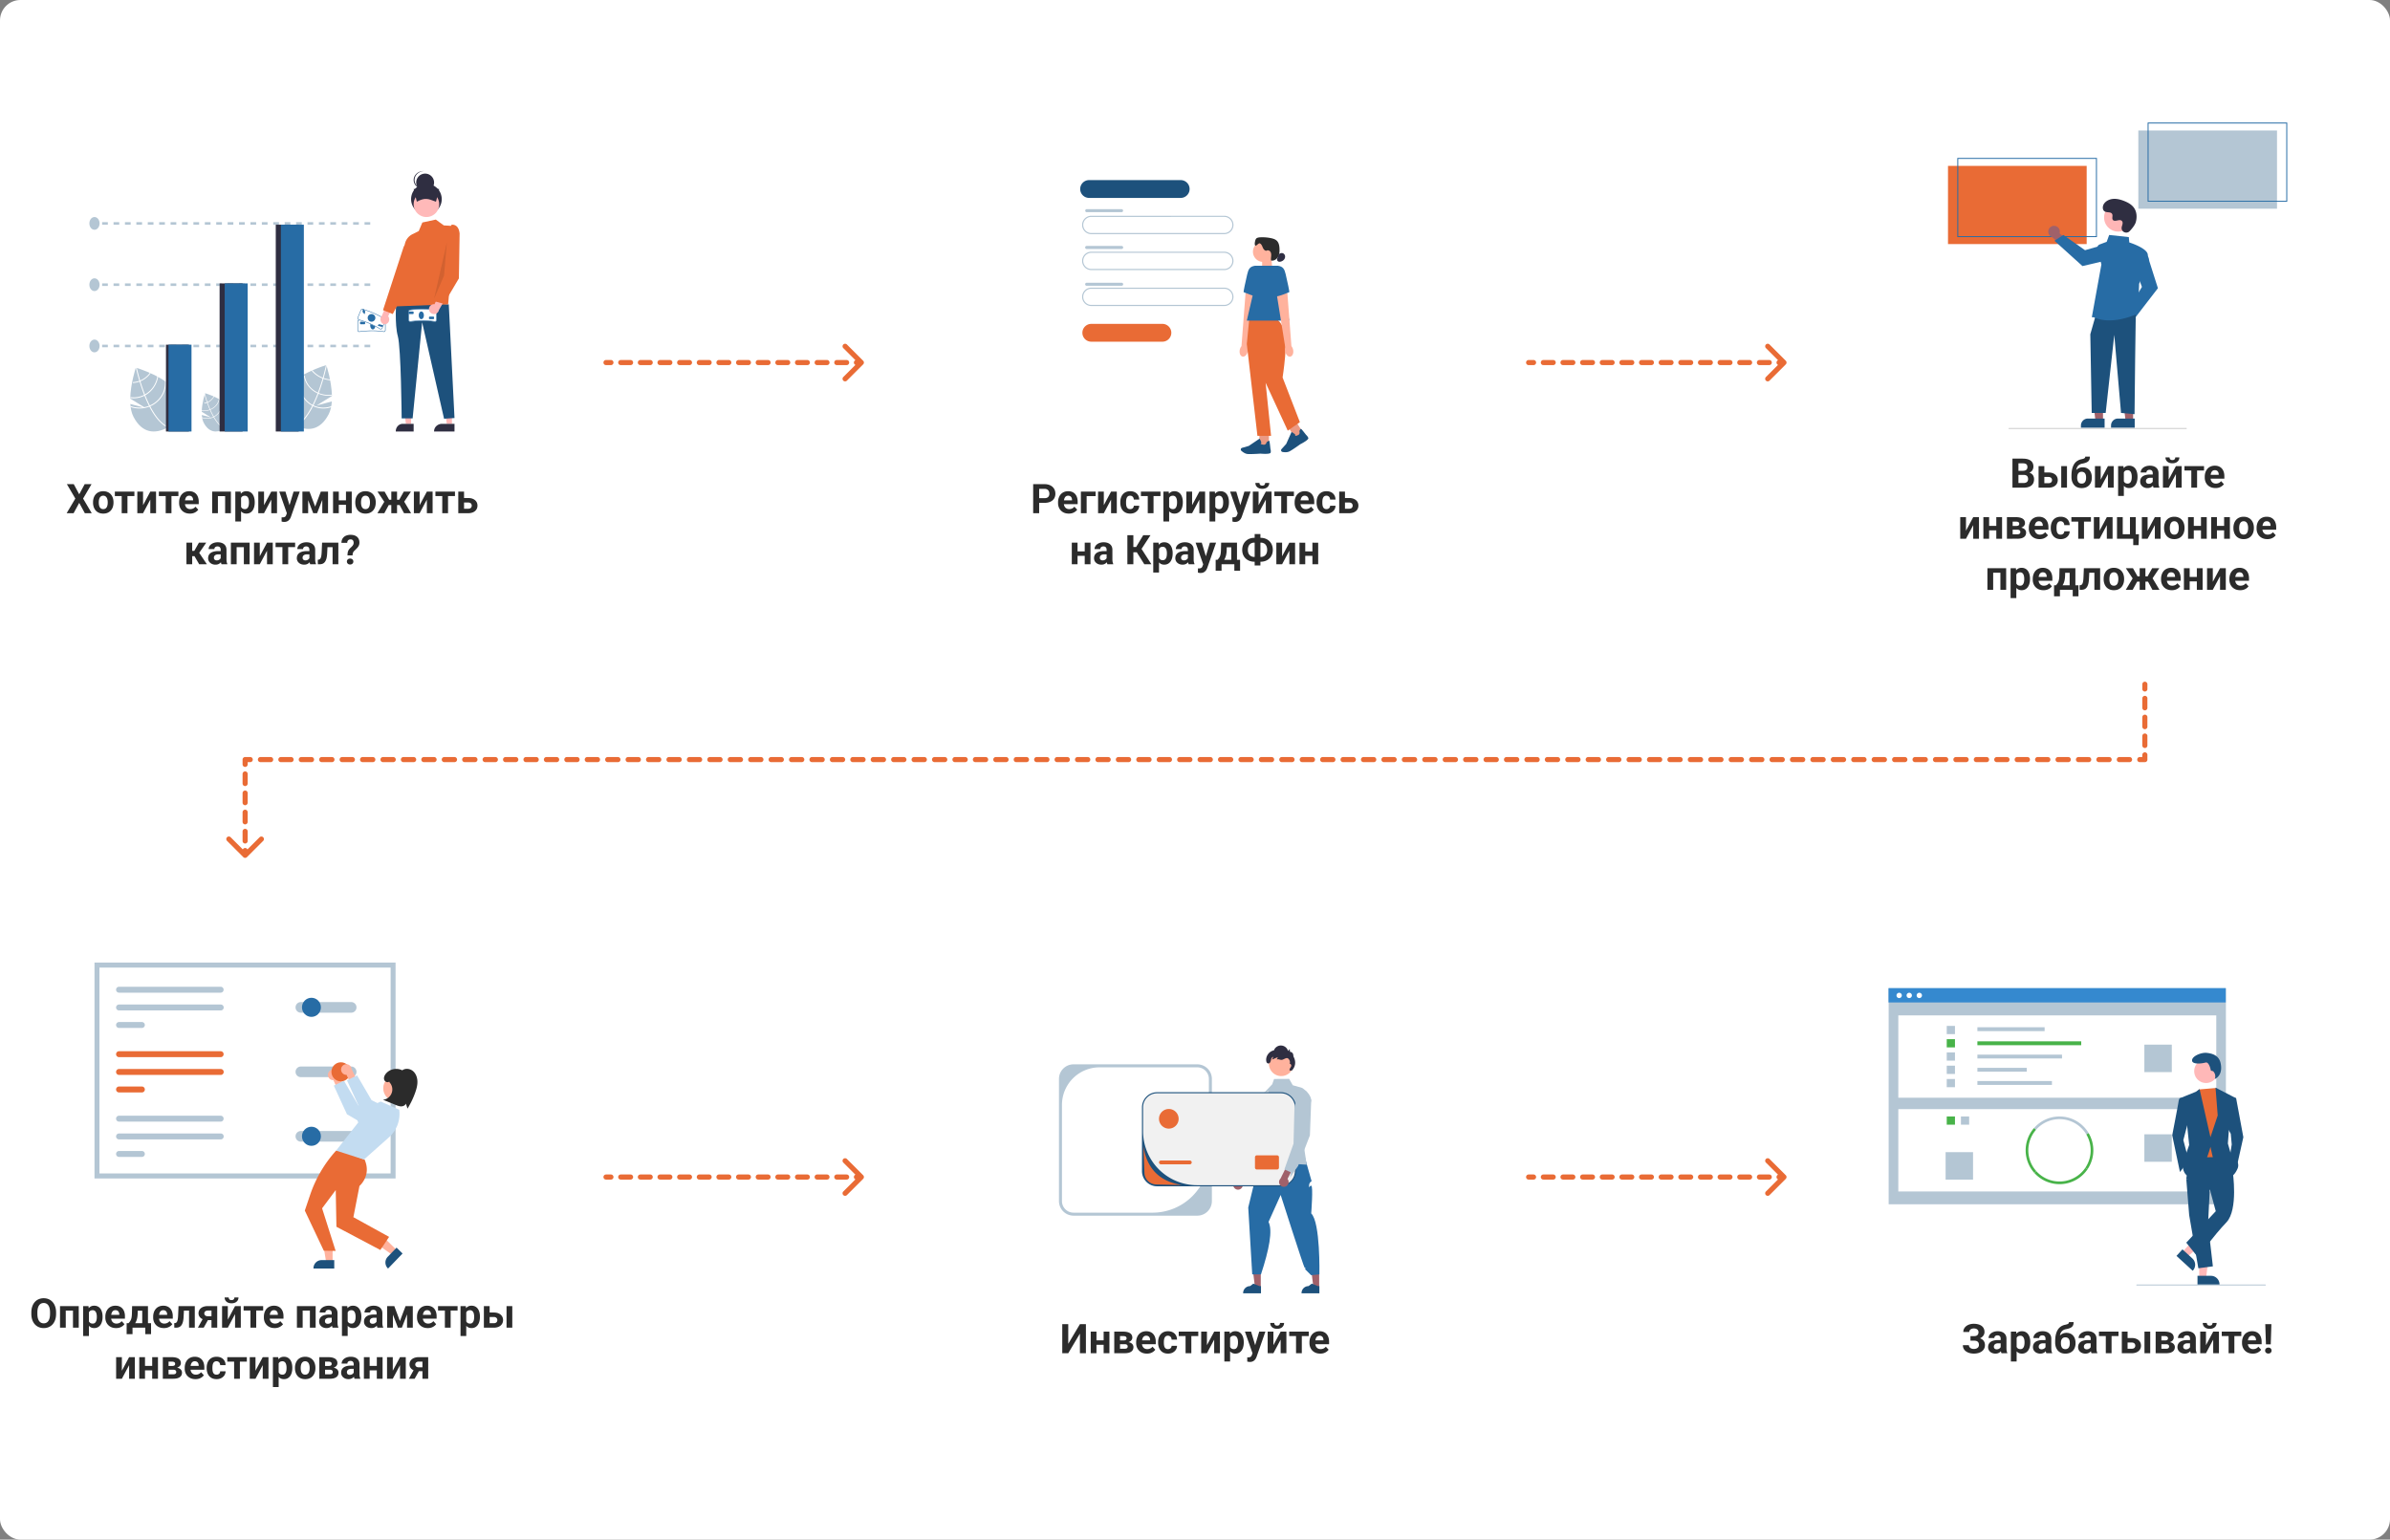
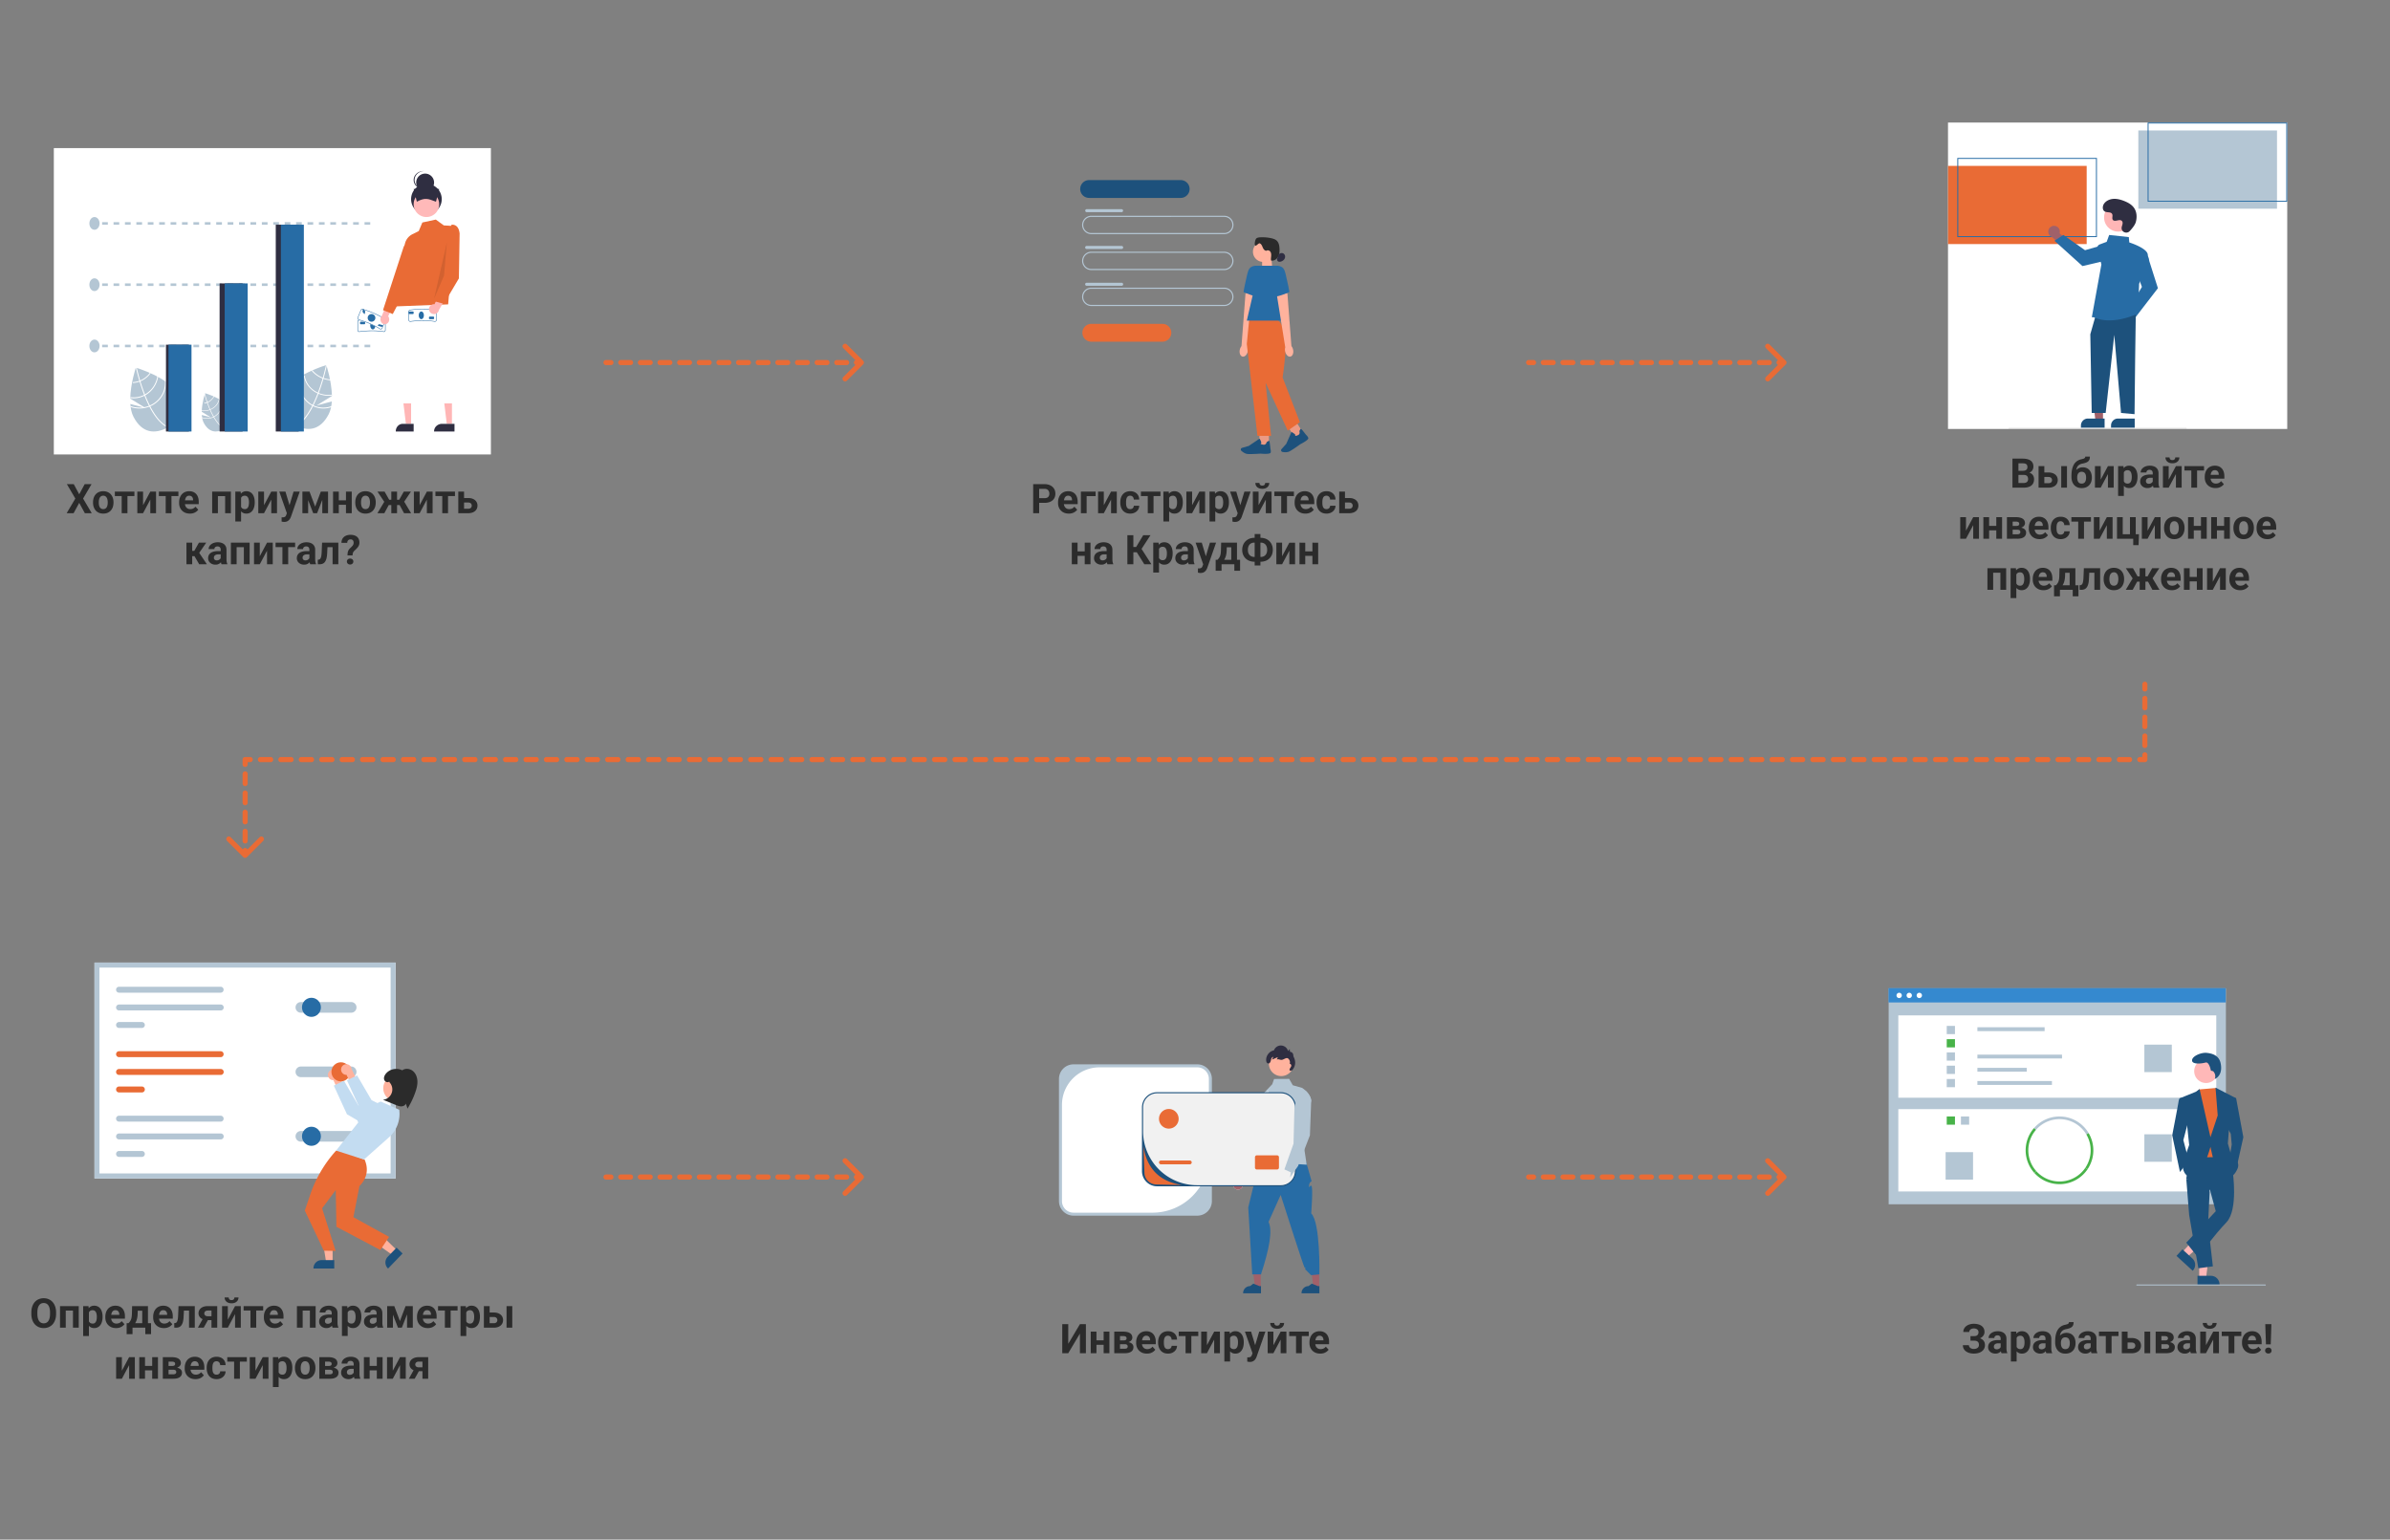
<svg xmlns="http://www.w3.org/2000/svg" width="936" height="603" fill="none">
  <rect width="100%" height="100%" fill="#808080" stroke="none" />
-   <rect width="936" height="603" fill="#fff" rx="8" />
  <g clip-path="url(#a)">
    <path fill="#fff" d="M21.078 58h171.176v120H21.078z" />
    <path fill="#B4C6D4" d="m129.957 157.218-5.992 1.615 6.035-3.728c-.13-5.943-2.195-12.105-2.195-12.105s-12.898 3.753-16.283 10.252-.72 10.79 4.025 13.284c4.745 2.493 9.773 2.245 13.158-4.254.754-1.446 1.126-3.205 1.252-5.064" />
    <path fill="#fff" d="m122.69 158.88-.164.322c-1.916 3.736-4.008 6.328-6.25 7.737l-.098.061-.092-.157-.086-.152c2.457-1.503 4.519-4.39 6.191-7.647q.084-.157.164-.319a50 50 0 0 0 2.01-4.594 73 73 0 0 0 1.817-5.38q.052-.174.101-.346a74 74 0 0 0 1.356-5.31l.02-.095.169.036.002-.001.17.037c-.002.008-.021.113-.064.305a78 78 0 0 1-1.318 5.158l-.101.344a76 76 0 0 1-1.409 4.3q-.206.568-.418 1.115-.063.17-.129.337a50 50 0 0 1-1.871 4.249" />
    <path fill="#fff" d="M127.051 148.145a10.924 10.924 0 0 1-1.317-.524 9.85 9.85 0 0 1-3.385-2.621l-.349.141a10.2 10.2 0 0 0 3.561 2.781A11.1 11.1 0 0 0 130 149l-.068-.344a10.8 10.8 0 0 1-2.881-.511M124.715 153.868a7 7 0 0 1-.324-.147q-.05-.022-.099-.047a9.2 9.2 0 0 1-3.359-2.768 8.45 8.45 0 0 1-1.606-3.906q-.163.082-.327.167a8.8 8.8 0 0 0 1.686 3.977 9.57 9.57 0 0 0 3.575 2.88q.162.077.325.149c1.692.726 3.571.982 5.414.736q-.002-.163-.007-.328c-1.796.248-3.63 0-5.278-.713" />
    <path fill="#fff" d="M123.015 158.868a9 9 0 0 1-.679-.334 9.57 9.57 0 0 1-4.085-4.431 10.13 10.13 0 0 1-.726-6.103q-.2.137-.397.275c-.33 2.093-.02 4.242.886 6.141a9.9 9.9 0 0 0 4.162 4.437q.172.094.346.179.166.084.331.158a9.27 9.27 0 0 0 7.076.207q.04-.203.071-.41a8.94 8.94 0 0 1-6.985-.119" />
    <path fill="#B4C6D4" d="m51.043 158.218 5.992 1.615L51 156.105c.13-5.943 2.195-12.105 2.195-12.105s12.898 3.753 16.283 10.252.72 10.79-4.025 13.284c-4.745 2.493-9.773 2.245-13.158-4.254-.754-1.446-1.126-3.205-1.252-5.064" />
    <path fill="#fff" d="m58.31 158.88.164.322c1.916 3.736 4.008 6.328 6.25 7.737l.098.061.092-.157.086-.152c-2.457-1.503-4.52-4.39-6.191-7.647q-.083-.157-.164-.319a50 50 0 0 1-2.01-4.594 74 74 0 0 1-1.917-5.726 74 74 0 0 1-1.357-5.31l-.02-.095-.169.036-.002-.001-.17.037c.002.008.022.113.064.305.155.721.594 2.668 1.318 5.158l.101.344a75 75 0 0 0 1.41 4.3q.205.568.417 1.115.063.17.13.337a50 50 0 0 0 1.87 4.249" />
    <path fill="#fff" d="M52.06 149.656 52 150a8.7 8.7 0 0 0 2.989-.651q.458-.189.896-.427A9.2 9.2 0 0 0 59 146.141l-.305-.141a8.9 8.9 0 0 1-4.115 3.145 8.4 8.4 0 0 1-2.52.511M51.007 155.529l-.007.369a9.27 9.27 0 0 0 5.74-.996l.13-.069a9.9 9.9 0 0 0 3.444-3.171A10.55 10.55 0 0 0 62 147.188q-.163-.096-.327-.188a10.2 10.2 0 0 1-1.606 4.395 9.56 9.56 0 0 1-3.359 3.113q-.048.028-.1.053a8.927 8.927 0 0 1-5.602.968" />
    <path fill="#fff" d="M51 158.987c.024.138.047.274.077.41 2.475.87 5.198.796 7.62-.207q.178-.075.356-.158.188-.085.373-.179a10.25 10.25 0 0 0 4.481-4.437 9.82 9.82 0 0 0 .955-6.141q-.211-.138-.427-.275a9.47 9.47 0 0 1-.783 6.103 9.88 9.88 0 0 1-5.13 4.765 10.3 10.3 0 0 1-7.522.119" />
    <path fill="#B4C6D4" d="m79.026 162.531 3.595.969L79 161.263c.078-3.566 1.317-7.263 1.317-7.263s7.739 2.252 9.77 6.151.432 6.474-2.415 7.971-5.864 1.347-7.895-2.553c-.452-.868-.676-1.923-.751-3.038" />
    <path fill="#fff" d="m83.54 163.263.11.188c1.276 2.179 2.671 3.691 4.166 4.513l.066.036.06-.092.058-.088c-1.638-.877-3.013-2.561-4.128-4.461q-.055-.091-.108-.186a27 27 0 0 1-1.341-2.68 39 39 0 0 1-1.278-3.34 39 39 0 0 1-.904-3.098l-.014-.055-.112.021h-.002l-.113.021q0 .009.043.178c.103.421.396 1.556.878 3.009l.068.2c.261.774.574 1.629.94 2.509a27 27 0 0 0 .364.847q.602 1.352 1.247 2.478" />
    <path fill="#fff" d="M80.034 157.742q-.016.126-.034.258a4 4 0 0 0 1.529-.398q.09-.042.179-.09.261-.142.512-.32c.702-.501 1.31-1.215 1.78-2.086l-.174-.106c-.45.82-1.028 1.492-1.693 1.966a5 5 0 0 1-.479.3q-.09.049-.18.093a3.8 3.8 0 0 1-1.44.383M79.004 160.738l-.004.205a6.66 6.66 0 0 0 3.735-.591 6.1 6.1 0 0 0 2.192-1.762A5.43 5.43 0 0 0 86 156.104l-.208-.104a5.2 5.2 0 0 1-1.022 2.441 5.84 5.84 0 0 1-2.137 1.73l-.064.03a5 5 0 0 1-.206.092c-1.049.445-2.216.6-3.359.445" />
    <path fill="#fff" d="M79 163.409q.02.12.044.239a6 6 0 0 0 4.77-.317 5.92 5.92 0 0 0 2.562-2.588 5.84 5.84 0 0 0 .545-3.583l-.244-.16a5.63 5.63 0 0 1-.447 3.56 5.7 5.7 0 0 1-2.931 2.78c-1.37.575-2.912.6-4.299.069M150.315 130l-.015-.001c-2.828-.47-5.969-.469-9.603 0h-.002a.68.68 0 0 1-.641-.422.7.7 0 0 1-.054-.265v-3.309a.69.69 0 0 1 .685-.689c3.2-.419 6.441-.419 9.642.001h.001a.683.683 0 0 1 .672.688v3.309a.687.687 0 0 1-.685.688" />
    <path fill="#276CA5" d="m150.315 130-.015-.001c-2.828-.47-5.969-.469-9.603 0h-.002a.68.68 0 0 1-.641-.422.7.7 0 0 1-.054-.265v-3.309a.69.69 0 0 1 .685-.689c3.2-.419 6.441-.419 9.642.001h.001a.683.683 0 0 1 .672.688v3.309a.687.687 0 0 1-.685.688m-4.937-4.812a34 34 0 0 0-4.68.313.5.5 0 0 0-.471.308.5.5 0 0 0-.041.194v3.309a.5.5 0 0 0 .499.501c3.637-.471 6.794-.471 9.637-.001a.497.497 0 0 0 .492-.5v-3.309a.505.505 0 0 0-.499-.501 40 40 0 0 0-4.937-.314" />
    <path fill="#276CA5" d="M146 129c.552 0 1-.672 1-1.5s-.448-1.5-1-1.5-1 .672-1 1.5.448 1.5 1 1.5M142.667 127h-1.334a.35.35 0 0 1-.235-.088.28.28 0 0 1-.098-.212v-.4c0-.08.035-.156.098-.212a.35.35 0 0 1 .235-.088h1.334c.088 0 .173.032.235.088a.28.28 0 0 1 .098.212v.4c0 .08-.035.156-.098.212a.35.35 0 0 1-.235.088" />
    <path fill="#fff" d="m148.869 128.947-.013-.007c-2.313-1.502-5.076-2.701-8.447-3.667h-.001a.7.7 0 0 1-.214-.146.69.69 0 0 1-.143-.739l1.222-2.977a.66.66 0 0 1 .356-.361.63.63 0 0 1 .5.003 35 35 0 0 1 8.481 3.682l.001.001c.157.071.28.203.343.367a.7.7 0 0 1-.006.509l-1.222 2.977a.67.67 0 0 1-.356.361.64.64 0 0 1-.501-.003" />
    <path fill="#276CA5" d="m148.869 128.947-.013-.007c-2.313-1.502-5.076-2.701-8.447-3.667h-.001a.7.7 0 0 1-.214-.146.69.69 0 0 1-.143-.739l1.222-2.977a.66.66 0 0 1 .356-.361.63.63 0 0 1 .5.003 35 35 0 0 1 8.481 3.682l.001.001c.157.071.28.203.343.367a.7.7 0 0 1-.006.509l-1.222 2.977a.67.67 0 0 1-.356.361.64.64 0 0 1-.501-.003m-2.565-6.216a32.4 32.4 0 0 0-4.232-1.506.473.473 0 0 0-.528.097.5.5 0 0 0-.107.16l-1.222 2.978a.5.5 0 0 0-.003.374.5.5 0 0 0 .256.267c3.373.965 6.15 2.17 8.477 3.68a.47.47 0 0 0 .361-.001.5.5 0 0 0 .256-.262l1.222-2.978a.5.5 0 0 0-.253-.641 38 38 0 0 0-4.227-2.168" />
    <path fill="#276CA5" d="M145.5 126a1.5 1.5 0 1 0-.001-3.001A1.5 1.5 0 0 0 145.5 126M142.693 122.967l-.595-.65a.46.46 0 0 1-.086-.228 1 1 0 0 1 .001-.32l.083-.514a.44.44 0 0 1 .088-.224c.04-.042.084-.041.123.002l.595.65c.039.043.07.125.086.228a1 1 0 0 1-.001.32l-.083.514a.44.44 0 0 1-.088.224c-.04.042-.084.041-.123-.002M149.385 127.984l-1.188-.326a.28.28 0 0 1-.173-.114.14.14 0 0 1 .001-.16l.167-.256a.3.3 0 0 1 .176-.113.5.5 0 0 1 .247.001l1.188.326a.28.28 0 0 1 .173.114.14.14 0 0 1-.001.16l-.167.256a.3.3 0 0 1-.176.113.5.5 0 0 1-.247-.001" />
    <path fill="#FFB6B6" d="M151.601 126.721c.213-.143.396-.336.534-.566.139-.23.231-.491.27-.765a2.1 2.1 0 0 0-.047-.819 2 2 0 0 0-.353-.721L155 118l-3.134.226-2.364 5.52c-.296.33-.474.769-.499 1.234-.025.466.104.926.363 1.292a1.7 1.7 0 0 0 1.041.698c.412.082.837-.006 1.194-.249M177 166h-2.033l-.967-8h3z" />
    <path fill="#2F2E41" d="M178 169h-8v-.095c0-.77.328-1.509.912-2.054a3.23 3.23 0 0 1 2.202-.851H178z" />
    <path fill="#FFB6B6" d="M161 166h-2.033l-.967-8h3z" />
    <path fill="#2F2E41" d="M162 169h-7v-.095c0-.77.287-1.509.798-2.054a2.64 2.64 0 0 1 1.927-.851H162z" />
-     <path fill="#1D517C" d="M155.165 118s-.651 9.077.631 13.649 1.51 32.218 1.51 32.218h4.296l3.723-37.633L173.908 164l4.092-.276-2.244-44.501z" />
    <path fill="#E96B35" d="M173.812 88.282 170.674 86l-5.26 1.14-1.423 3.37-2.453 1.212a5.53 5.53 0 0 0-3.033 4.169L155 120l20.509-.79 2.483-28.392a2.22 2.22 0 0 0-.536-1.65 2.23 2.23 0 0 0-1.561-.766z" />
    <path fill="#E96B35" d="m160 94-1.867 2.53L150 121.466l3.812 1.534 6.104-11.619z" />
    <path fill="#2F2E41" d="M167 84a6 6 0 1 0 0-12 6 6 0 0 0 0 12" />
    <path fill="#FFB9B9" d="M167 85a5 5 0 1 0 0-10 5 5 0 0 0 0 10" />
    <path fill="#2F2E41" d="M170.75 79c-3.07-1.107-4.109-1.788-7.5 0L162 74h10z" />
    <path fill="#2F2E41" d="M166.5 75a3.5 3.5 0 1 0 0-7 3.5 3.5 0 0 0 0 7" />
    <path fill="#2F2E41" d="M162.364 70.5c0-.899.378-1.763 1.055-2.413A3.98 3.98 0 0 1 166 67.008c-.061-.002-.12-.008-.182-.008-1.012 0-1.984.369-2.7 1.025S162 69.572 162 70.5s.402 1.819 1.118 2.475 1.688 1.025 2.7 1.025c.062 0 .121-.006.182-.008a3.98 3.98 0 0 1-2.581-1.079c-.677-.65-1.055-1.514-1.055-2.413" />
    <path fill="#000" d="m175 95-1.103 12.955L170 117z" opacity=".1" />
    <path fill="#B4C6D4" d="M38 135h-1v1h1zM145 136h-2.234v-1H145zm-4.468 0h-2.234v-1h2.234zm-4.468 0h-2.234v-1h2.234zm-4.468 0h-2.234v-1h2.234zm-4.468 0h-2.234v-1h2.234zm-4.468 0h-2.234v-1h2.234zm-4.468 0h-2.234v-1h2.234zm-4.469 0h-2.234v-1h2.234zm-4.468 0h-2.234v-1h2.234zm-4.468 0h-2.234v-1h2.234zm-4.468 0h-2.234v-1h2.234zm-4.468 0h-2.234v-1h2.234zm-4.468 0h-2.234v-1h2.234zm-4.468 0H84.68v-1h2.234zm-4.468 0h-2.234v-1h2.234zm-4.468 0h-2.234v-1h2.234zm-4.468 0h-2.234v-1h2.234zm-4.468 0h-2.235v-1h2.235zm-4.469 0h-2.233v-1h2.233zm-4.468 0h-2.234v-1h2.234zm-4.468 0h-2.234v-1h2.234zm-4.468 0h-2.234v-1h2.234zm-4.468 0h-2.234v-1h2.234zm-4.468 0H40v-1h2.234zM38 111h-1v1h1zM145 112h-2.234v-1H145zm-4.468 0h-2.234v-1h2.234zm-4.468 0h-2.234v-1h2.234zm-4.468 0h-2.234v-1h2.234zm-4.468 0h-2.234v-1h2.234zm-4.468 0h-2.234v-1h2.234zm-4.468 0h-2.234v-1h2.234zm-4.469 0h-2.234v-1h2.234zm-4.468 0h-2.234v-1h2.234zm-4.468 0h-2.234v-1h2.234zm-4.468 0h-2.234v-1h2.234zm-4.468 0h-2.234v-1h2.234zm-4.468 0h-2.234v-1h2.234zm-4.468 0H84.68v-1h2.234zm-4.468 0h-2.234v-1h2.234zm-4.468 0h-2.234v-1h2.234zm-4.468 0h-2.234v-1h2.234zm-4.468 0h-2.235v-1h2.235zm-4.469 0h-2.233v-1h2.233zm-4.468 0h-2.234v-1h2.234zm-4.468 0h-2.234v-1h2.234zm-4.468 0h-2.234v-1h2.234zm-4.468 0h-2.234v-1h2.234zm-4.468 0H40v-1h2.234zM38 87h-1v1h1zM145 88h-2.234v-1H145zm-4.468 0h-2.234v-1h2.234zm-4.468 0h-2.234v-1h2.234zm-4.468 0h-2.234v-1h2.234zm-4.468 0h-2.234v-1h2.234zm-4.468 0h-2.234v-1h2.234zm-4.468 0h-2.234v-1h2.234zm-4.469 0h-2.234v-1h2.234zm-4.468 0h-2.234v-1h2.234zm-4.468 0h-2.234v-1h2.234zm-4.468 0h-2.234v-1h2.234zm-4.468 0h-2.234v-1h2.234zm-4.468 0h-2.234v-1h2.234zm-4.468 0H84.68v-1h2.234zm-4.468 0h-2.234v-1h2.234zm-4.468 0h-2.234v-1h2.234zm-4.468 0h-2.234v-1h2.234zm-4.468 0h-2.235v-1h2.235zm-4.469 0h-2.233v-1h2.233zm-4.468 0h-2.234v-1h2.234zm-4.468 0h-2.234v-1h2.234zm-4.468 0h-2.234v-1h2.234zm-4.468 0h-2.234v-1h2.234zm-4.468 0H40v-1h2.234z" />
    <path fill="#2F2E41" d="M74 135h-9v34h9z" />
    <path fill="#276CA5" d="M75 135h-9v34h9z" />
    <path fill="#2F2E41" d="M95 111h-9v58h9z" />
    <path fill="#276CA5" d="M97 111h-9v58h9z" />
    <path fill="#2F2E41" d="M117 88h-9v81h9z" />
    <path fill="#276CA5" d="M119 88h-9v81h9z" />
    <path fill="#B4C6D4" d="M37 90c1.105 0 2-1.12 2-2.5s-.895-2.5-2-2.5-2 1.12-2 2.5.895 2.5 2 2.5M37 114c1.105 0 2-1.119 2-2.5s-.895-2.5-2-2.5-2 1.119-2 2.5.895 2.5 2 2.5M37 138c1.105 0 2-1.119 2-2.5s-.895-2.5-2-2.5-2 1.119-2 2.5.895 2.5 2 2.5" />
    <path fill="#fff" d="m170.315 126-.015-.001c-2.828-.47-5.969-.469-9.603 0h-.002a.68.68 0 0 1-.641-.422.7.7 0 0 1-.054-.265v-3.309a.69.69 0 0 1 .685-.689c3.2-.419 6.441-.419 9.642.001h.001a.683.683 0 0 1 .672.688v3.309a.687.687 0 0 1-.685.688" />
    <path fill="#276CA5" d="m170.315 126-.015-.001c-2.828-.47-5.969-.469-9.603 0h-.002a.68.68 0 0 1-.641-.422.7.7 0 0 1-.054-.265v-3.309a.69.69 0 0 1 .685-.689c3.2-.419 6.441-.419 9.642.001h.001a.683.683 0 0 1 .672.688v3.309a.687.687 0 0 1-.685.688m-4.937-4.812a34 34 0 0 0-4.68.313.5.5 0 0 0-.471.308.5.5 0 0 0-.041.194v3.309a.5.5 0 0 0 .499.501c3.637-.471 6.794-.471 9.637-.001a.497.497 0 0 0 .492-.5v-3.309a.505.505 0 0 0-.499-.501 40 40 0 0 0-4.937-.314" />
    <path fill="#276CA5" d="M165 125c.552 0 1-.672 1-1.5s-.448-1.5-1-1.5-1 .672-1 1.5.448 1.5 1 1.5M161.667 123h-1.334a.35.35 0 0 1-.235-.088.28.28 0 0 1-.098-.212v-.4c0-.08.035-.156.098-.212a.35.35 0 0 1 .235-.088h1.334c.088 0 .173.032.235.088a.28.28 0 0 1 .098.212v.4c0 .08-.035.156-.098.212a.35.35 0 0 1-.235.088M169.667 125h-1.334a.35.35 0 0 1-.235-.088.28.28 0 0 1-.098-.212v-.4c0-.08.035-.156.098-.212a.35.35 0 0 1 .235-.088h1.334c.088 0 .173.032.235.088a.28.28 0 0 1 .098.212v.4c0 .08-.035.156-.098.212a.35.35 0 0 1-.235.088" />
    <path fill="#FFB6B6" d="M168.005 121.196a1.89 1.89 0 0 1 .593-1.513 1.96 1.96 0 0 1 1.564-.525l2.96-6.158 1.878 3.021-3.099 5.384a1.93 1.93 0 0 1-.713 1.177 1.99 1.99 0 0 1-2.606-.14 1.9 1.9 0 0 1-.577-1.246" />
    <path fill="#E96B35" d="m175.754 89.576 1.102-1.545s2.688-.588 3.144 3.378l-.287 17.632-5.889 9.959-3.824-1.049 5-11.831z" />
  </g>
  <path fill="#2B2B2B" d="m28.885 189.625 2.141 3.969 2.14-3.969h2.68l-3.304 5.641 3.39 5.734H33.23l-2.203-4.047L28.823 201h-2.719l3.399-5.734-3.313-5.641zm7.555 7.234v-.164q0-.929.266-1.711.266-.789.773-1.367a3.5 3.5 0 0 1 1.25-.898q.743-.328 1.703-.328t1.711.328q.75.32 1.258.898.516.579.781 1.367a5.3 5.3 0 0 1 .266 1.711v.164q0 .922-.266 1.711a4 4 0 0 1-.781 1.368 3.5 3.5 0 0 1-1.25.898q-.742.32-1.703.32-.96 0-1.711-.32a3.55 3.55 0 0 1-1.258-.898 4.1 4.1 0 0 1-.773-1.368 5.3 5.3 0 0 1-.266-1.711m2.25-.164v.164q0 .532.094.993.093.46.297.812.21.344.547.539.336.195.82.195.468 0 .805-.195.335-.195.539-.539.203-.351.297-.812.1-.461.101-.993v-.164a4.4 4.4 0 0 0-.101-.968 2.6 2.6 0 0 0-.305-.813 1.5 1.5 0 0 0-.54-.562 1.54 1.54 0 0 0-.812-.204q-.476 0-.812.204a1.6 1.6 0 0 0-.54.562 2.7 2.7 0 0 0-.296.813 4.8 4.8 0 0 0-.094.968m11.227-4.148V201h-2.258v-8.453zm2.718 0v1.742H44.98v-1.742zm3.391 5.312 2.836-5.312h2.25V201h-2.25v-5.32L56.026 201h-2.25v-8.453h2.25zm11.125-5.312V201h-2.258v-8.453zm2.719 0v1.742h-7.657v-1.742zm4.492 8.609q-.984 0-1.766-.312a3.9 3.9 0 0 1-1.328-.883 3.9 3.9 0 0 1-.828-1.305 4.4 4.4 0 0 1-.289-1.594v-.312q0-.962.273-1.758.274-.797.782-1.383.515-.585 1.25-.898.734-.32 1.656-.32.898 0 1.594.297.694.296 1.164.843.476.547.718 1.313a5.5 5.5 0 0 1 .243 1.687v.938h-6.719v-1.5h4.508v-.172q0-.469-.172-.836a1.33 1.33 0 0 0-.5-.594q-.336-.219-.86-.219-.444 0-.765.196-.32.195-.523.547-.196.351-.297.828a5.3 5.3 0 0 0-.094 1.031v.312q0 .509.14.938.15.43.414.742.275.313.657.485.39.171.883.171.61 0 1.132-.234.533-.242.914-.726l1.094 1.187q-.266.383-.726.734a3.9 3.9 0 0 1-1.094.579 4.5 4.5 0 0 1-1.461.218m14.422-8.609v1.765H84.69v-1.765zm-3.446 0V201h-2.25v-8.453zm5.087 0V201h-2.258v-8.453zm3.984 1.625v10.078h-2.25v-11.703h2.086zm5.351 2.508v.164a6.4 6.4 0 0 1-.218 1.711q-.212.789-.625 1.375-.414.577-1.032.906-.61.32-1.406.32-.773 0-1.344-.312-.57-.313-.96-.875a5 5 0 0 1-.618-1.321q-.234-.75-.36-1.609v-.43q.126-.922.36-1.687.234-.774.617-1.336.39-.57.954-.883.57-.312 1.335-.312.805 0 1.415.304.617.305 1.03.875.423.571.634 1.36.218.789.218 1.75m-2.257.164v-.164q0-.54-.094-.992a2.6 2.6 0 0 0-.281-.805 1.37 1.37 0 0 0-.5-.531 1.34 1.34 0 0 0-.743-.196q-.46 0-.789.149a1.3 1.3 0 0 0-.523.429 2 2 0 0 0-.305.672q-.101.391-.125.883v1.086q.04.578.219 1.039.18.453.555.719t.984.265q.445 0 .75-.195.305-.202.492-.555a2.5 2.5 0 0 0 .274-.812q.086-.46.086-.992m5.898 1.015 2.836-5.312h2.25V201h-2.25v-5.32l-2.836 5.32h-2.25v-8.453h2.25zm9.328 2.188 2.242-7.5h2.414l-3.398 9.726a5 5 0 0 1-.297.688 2.8 2.8 0 0 1-.492.695 2.3 2.3 0 0 1-.774.547q-.46.211-1.132.211-.32 0-.524-.039a10 10 0 0 1-.484-.109v-1.649h.18q.093.008.179.008.445 0 .727-.102a1 1 0 0 0 .453-.312q.172-.203.273-.531zm-.937-7.5 1.836 6.125.32 2.383-1.531.164-3.039-8.672zm11.632 5.867 2.219-5.867h1.836L124.182 201h-1.515l-3.282-8.453h1.836zm-2.742-5.867V201h-2.25v-8.453zm5.539 8.453v-8.453h2.25V201zm10.008-5.039v1.75h-4.297v-1.75zm-3.547-3.414V201h-2.25v-8.453zm5.071 0V201h-2.258v-8.453zm1.39 4.312v-.164q0-.929.266-1.711a4 4 0 0 1 .773-1.367 3.5 3.5 0 0 1 1.25-.898q.743-.328 1.703-.328t1.711.328q.75.32 1.258.898.516.579.781 1.367.266.782.266 1.711v.164q0 .922-.266 1.711a4 4 0 0 1-.781 1.368 3.5 3.5 0 0 1-1.25.898q-.742.32-1.703.32t-1.711-.32a3.55 3.55 0 0 1-1.258-.898 4.1 4.1 0 0 1-.773-1.368 5.3 5.3 0 0 1-.266-1.711m2.25-.164v.164q0 .532.094.993.093.46.297.812.21.344.547.539.336.195.82.195.47 0 .805-.195t.539-.539q.202-.351.297-.812a4.7 4.7 0 0 0 .101-.993v-.164q0-.515-.101-.968a2.6 2.6 0 0 0-.305-.813 1.5 1.5 0 0 0-.539-.562 1.54 1.54 0 0 0-.813-.204q-.476 0-.812.204a1.6 1.6 0 0 0-.539.562 2.7 2.7 0 0 0-.297.813 4.7 4.7 0 0 0-.094.968m9.953 1.117-3.515-5.265h2.789l1.797 3.187h1.617l-.274 2.078zm1.102-.382-1.93 3.57h-2.711l2.805-4.656zm3.047-4.883V201h-2.25v-8.453zm5.437 0-3.515 5.265h-2.414l-.274-2.078h1.617l1.789-3.187zM158.237 201l-1.93-3.57 1.907-1.086 2.789 4.656zm6.102-3.141 2.835-5.312h2.25V201h-2.25v-5.32l-2.835 5.32h-2.25v-8.453h2.25zm11.125-5.312V201h-2.258v-8.453zm2.718 0v1.742h-7.656v-1.742zm2.703 2.508h2.454q1.156 0 1.968.383.82.375 1.25 1.046.438.673.438 1.555 0 .64-.25 1.188a2.66 2.66 0 0 1-.711.937 3.3 3.3 0 0 1-1.149.617 5 5 0 0 1-1.546.219h-3.86v-8.453h2.258v6.703h1.602q.507 0 .812-.164.312-.172.453-.445a1.23 1.23 0 0 0 .149-.594q0-.336-.149-.609a1.06 1.06 0 0 0-.453-.454q-.305-.172-.812-.172h-2.454zM75.268 212.547V221h-2.25v-8.453zm5.492 0-3.64 5.289h-2.25l-.274-2.078h1.492l1.82-3.211zM78.01 221l-2.078-3.57 1.961-1.086L81.026 221zm8.422-1.906v-3.766q0-.406-.133-.695a1 1 0 0 0-.414-.461q-.273-.165-.71-.164-.375 0-.649.133a.93.93 0 0 0-.422.367 1 1 0 0 0-.148.554h-2.25q0-.538.25-1.023t.726-.851q.477-.375 1.133-.586a4.9 4.9 0 0 1 1.484-.211q.985 0 1.75.328.766.329 1.204.984.445.657.445 1.641v3.617q0 .695.086 1.141.085.436.25.765V221H86.76a3.3 3.3 0 0 1-.25-.859 7 7 0 0 1-.078-1.047m.297-3.242.016 1.273h-1.258q-.446 0-.773.102a1.4 1.4 0 0 0-.54.289q-.21.179-.312.422a1.5 1.5 0 0 0-.094.531q0 .288.133.523a.95.95 0 0 0 .383.36q.25.125.586.125.507 0 .883-.204.374-.203.578-.5.21-.296.218-.562l.594.953a4 4 0 0 1-.344.664q-.21.343-.539.649a2.8 2.8 0 0 1-.789.492q-.461.187-1.093.187a3.3 3.3 0 0 1-1.461-.32 2.67 2.67 0 0 1-1.032-.898 2.36 2.36 0 0 1-.375-1.313q0-.664.25-1.18t.735-.867q.492-.359 1.226-.539.735-.187 1.703-.187zm9.39-3.305v1.765h-4.093v-1.765zm-3.445 0V221h-2.25v-8.453zm5.086 0V221h-2.257v-8.453zm3.977 5.312 2.836-5.312h2.25V221h-2.25v-5.32l-2.836 5.32h-2.25v-8.453h2.25zm11.125-5.312V221h-2.258v-8.453zm2.719 0v1.742h-7.657v-1.742zm5.586 6.547v-3.766q0-.406-.133-.695a1 1 0 0 0-.414-.461q-.274-.165-.711-.164-.375 0-.649.133a.93.93 0 0 0-.421.367 1 1 0 0 0-.149.554h-2.25q0-.538.25-1.023t.727-.851q.476-.375 1.132-.586a4.9 4.9 0 0 1 1.485-.211q.984 0 1.75.328.765.329 1.203.984.445.657.445 1.641v3.617q0 .695.086 1.141.087.436.25.765V221h-2.273a3.2 3.2 0 0 1-.25-.859 7 7 0 0 1-.078-1.047m.297-3.242.015 1.273h-1.258q-.445 0-.773.102a1.4 1.4 0 0 0-.539.289q-.211.179-.313.422a1.5 1.5 0 0 0-.093.531q0 .288.132.523a.96.96 0 0 0 .383.36 1.3 1.3 0 0 0 .586.125q.508 0 .883-.204t.578-.5q.212-.296.219-.562l.594.953a4 4 0 0 1-.344.664q-.211.343-.539.649a2.8 2.8 0 0 1-.789.492q-.462.187-1.094.187a3.3 3.3 0 0 1-1.461-.32 2.67 2.67 0 0 1-1.031-.898 2.36 2.36 0 0 1-.375-1.313q0-.664.25-1.18t.734-.867q.492-.359 1.227-.539.734-.187 1.703-.187zm9.39-3.305v1.765h-4.156v-1.765zm1.649 0V221h-2.25v-8.453zm-6.368 0h2.211l-.226 4.265q-.047.915-.196 1.61a4.8 4.8 0 0 1-.398 1.187 2.6 2.6 0 0 1-.586.805 2.1 2.1 0 0 1-.789.445 3.3 3.3 0 0 1-.984.141h-.688l-.023-1.773.289-.032a1 1 0 0 0 .437-.14q.195-.126.328-.352.14-.234.235-.586a6 6 0 0 0 .148-.844q.063-.484.086-1.117zm11.946 4.976h-1.992q.007-.702.109-1.211a2.9 2.9 0 0 1 .367-.929 4.3 4.3 0 0 1 .703-.821q.368-.328.641-.624.273-.298.43-.61.156-.32.156-.711 0-.453-.141-.75a.95.95 0 0 0-.406-.461q-.266-.156-.672-.156-.336 0-.625.148-.29.141-.477.438-.179.297-.187.781h-2.266q.024-1.07.493-1.765a2.83 2.83 0 0 1 1.273-1.04q.797-.343 1.789-.343 1.094 0 1.875.359.781.352 1.195 1.039.414.68.414 1.656 0 .68-.265 1.211a4.1 4.1 0 0 1-.696.977q-.429.453-.945.937-.446.4-.609.836a3.2 3.2 0 0 0-.164 1.039m-2.227 2.415q0-.5.344-.829.343-.336.922-.336.57 0 .914.336.351.328.351.829 0 .483-.351.82-.344.336-.914.336-.579 0-.922-.336a1.1 1.1 0 0 1-.344-.82" />
  <path fill="#E96B35" d="M338.043 142.707a1 1 0 0 0 0-1.414l-6.364-6.364a.999.999 0 1 0-1.414 1.414l5.657 5.657-5.657 5.657a.999.999 0 1 0 1.414 1.414zM237.336 141a1 1 0 0 0 0 2zm1.923 2a1 1 0 0 0 0-2zm3.846-2a1 1 0 0 0 0 2zm3.846 2a1 1 0 1 0 0-2zm3.846-2a1 1 0 0 0 0 2zm3.847 2a1 1 0 0 0 0-2zm3.846-2a1 1 0 1 0 0 2zm3.846 2a1 1 0 0 0 0-2zm3.846-2a1 1 0 0 0 0 2zm3.846 2a1 1 0 1 0 0-2zm3.846-2a1 1 0 0 0 0 2zm3.847 2a1 1 0 0 0 0-2zm3.846-2a1 1 0 1 0 0 2zm3.846 2a1 1 0 0 0 0-2zm3.846-2a1 1 0 0 0 0 2zm3.846 2a1 1 0 0 0 0-2zm3.846-2a1 1 0 0 0 0 2zm3.846 2a1 1 0 1 0 0-2zm3.847-2a1 1 0 1 0 0 2zm3.846 2a1 1 0 0 0 0-2zm3.846-2a1 1 0 0 0 0 2zm3.846 2a1 1 0 0 0 0-2zm3.846-2a1 1 0 0 0 0 2zm3.846 2a1 1 0 1 0 0-2zm3.847-2a1 1 0 1 0 0 2zm3.846 2a1 1 0 0 0 0-2zm3.846-2a1 1 0 0 0 0 2zm-98.077 2h1.923v-2h-1.923zm5.769 0h3.846v-2h-3.846zm7.692 0h3.847v-2h-3.847zm7.693 0h3.846v-2h-3.846zm7.692 0h3.846v-2h-3.846zm7.692 0h3.847v-2h-3.847zm7.693 0h3.846v-2h-3.846zm7.692 0h3.846v-2h-3.846zm7.692 0h3.846v-2h-3.846zm7.693 0h3.846v-2h-3.846zm7.692 0h3.846v-2h-3.846zm7.692 0h3.846v-2h-3.846zm7.693 0h3.846v-2h-3.846zm7.692 0h1.923v-2h-1.923z" />
  <path fill="#B4C6D4" d="M479.463 91.705h-52.072a3.605 3.605 0 0 1-3.602-3.6c0-1.984 1.616-3.6 3.602-3.6h52.072a3.605 3.605 0 0 1 3.602 3.6c0 1.985-1.616 3.6-3.602 3.6m-52.072-6.754a3.16 3.16 0 0 0-3.157 3.154 3.16 3.16 0 0 0 3.157 3.155h52.072a3.16 3.16 0 0 0 3.157-3.155 3.16 3.16 0 0 0-3.157-3.154z" />
  <path fill="#E96B35" d="M455.234 133.827h-27.845a3.49 3.49 0 0 1-3.491-3.488 3.49 3.49 0 0 1 3.491-3.488h27.845a3.49 3.49 0 0 1 3.491 3.488 3.49 3.49 0 0 1-3.491 3.488" />
  <path fill="#1D517C" d="M462.395 77.514H426.53a3.49 3.49 0 0 1-3.491-3.489 3.49 3.49 0 0 1 3.491-3.488h35.865a3.493 3.493 0 0 1 3.491 3.488 3.493 3.493 0 0 1-3.491 3.488" />
  <path fill="#B4C6D4" d="M479.463 105.782h-52.072a3.605 3.605 0 0 1-3.602-3.6 3.605 3.605 0 0 1 3.602-3.599h52.072a3.605 3.605 0 0 1 3.602 3.599c0 1.985-1.616 3.6-3.602 3.6m-52.072-6.754a3.16 3.16 0 0 0-3.157 3.154 3.16 3.16 0 0 0 3.157 3.155h52.072a3.16 3.16 0 0 0 3.157-3.155 3.16 3.16 0 0 0-3.157-3.154zM479.463 119.861h-52.072a3.605 3.605 0 0 1-3.602-3.599 3.605 3.605 0 0 1 3.602-3.599h52.072a3.605 3.605 0 0 1 3.602 3.599 3.605 3.605 0 0 1-3.602 3.599m-52.072-6.753a3.16 3.16 0 0 0-3.157 3.154 3.16 3.16 0 0 0 3.157 3.155h52.072a3.16 3.16 0 0 0 3.157-3.155 3.16 3.16 0 0 0-3.157-3.154zM425.598 81.92h13.647a.59.59 0 1 1 0 1.18h-13.647a.59.59 0 1 1 0-1.18M425.598 96.332h13.647a.589.589 0 1 1 0 1.176h-13.647a.589.589 0 1 1 0-1.176M425.598 110.745h13.647a.589.589 0 1 1 0 1.176h-13.647a.589.589 0 1 1 0-1.176" />
  <path fill="#FFB29D" d="m498.283 105.414-3.994 1.314v-5.746h3.624z" />
  <path fill="#FFB29D" d="M494.784 102.572c2.198 0 3.98-1.78 3.98-3.977a3.98 3.98 0 0 0-3.98-3.976 3.978 3.978 0 1 0 0 7.953" />
  <path fill="#2B2B2B" d="M495.881 98.201c-.666-.02-1.103-.692-1.362-1.306s-.526-1.32-1.144-1.573c-.505-.207-1.396 1.194-1.795.821-.416-.389-.01-2.386.431-2.745s1.045-.428 1.613-.455a16.5 16.5 0 0 1 4.14.332c.841.175 1.706.439 2.313 1.046.768.77.965 1.933 1.02 3.02.057 1.112-.007 2.276-.548 3.248s-1.674 1.691-2.76 1.443c-.109-.589.002-1.195.045-1.794.041-.598-.002-1.244-.368-1.72-.365-.478-1.147-.667-1.572-.244" />
  <path fill="#2F2E43" d="M500.772 99.58c.399-.292.876-.536 1.365-.475.529.064.977.5 1.113 1.015.136.516-.016 1.084-.345 1.505-.327.421-.814.7-1.329.839-.298.08-.625.114-.909-.007-.418-.181-.645-.714-.48-1.139" />
  <path fill="#FFB29D" d="M485.541 136.996c-.266 1.307.222 2.501 1.086 2.667s1.781-.761 2.046-2.067a3.25 3.25 0 0 0-.052-1.574l3.292-20.482-4.117-.775-1.59 20.794a3.3 3.3 0 0 0-.665 1.439z" />
  <path fill="#276CA5" d="M494.244 104.092h-2.81c-1.986.301-2.525 1.36-2.977 3.316-.69 2.985-1.57 6.958-1.395 7.017.28.092 5.064 2.341 7.502 1.827z" />
  <path fill="#EB9A84" d="M496.959 169.332h-3.74v5.303h3.74z" />
  <path fill="#1D517C" d="M489.58 177.844c-.393 0-.743-.009-1.008-.034-.993-.091-1.941-.825-2.418-1.253a.675.675 0 0 1 .266-1.151l2.626-.75 4.251-2.866.048.085c.018.032.436.784.575 1.291q.08.29-.041.478a.45.45 0 0 1-.196.164c.076.081.318.245 1.061.363 1.084.171 1.313-.952 1.321-.998l.008-.038.032-.021c.516-.332.834-.484.943-.452.068.02.182.056.491 3.113.03.097.247.8.1 1.473-.159.732-3.36.48-4.001.423-.018.002-2.415.173-4.057.173z" />
  <path fill="#EB9A84" d="m507.611 165.165-3.173 1.978 2.808 4.5 3.174-1.978z" />
  <path fill="#1D517C" d="M503.4 177.118c-.439 0-.843-.054-1.13-.104a.68.68 0 0 1-.55-.557.66.66 0 0 1 .166-.56l1.831-2.024 2.089-4.68.086.046c.032.018.784.434 1.172.791q.222.204.218.428a.45.45 0 0 1-.081.245c.108.028.399.039 1.092-.254 1.011-.427.611-1.501.593-1.546l-.014-.035.016-.034c.262-.555.45-.852.561-.882.069-.02.183-.05 2.064 2.383.077.064.633.548.865 1.196.252.705-2.597 2.184-3.171 2.474-.017.014-2.999 2.179-4.224 2.795-.486.244-1.061.319-1.584.319z" />
  <path fill="#E96B35" d="M499.712 124.986h-10.473l-.95 9.735 4.158 35.969h5.347l-2.139-20.774 8.673 18.755 4.751-3.323-6.772-17.51s2.419-15.254.518-19.054c-1.9-3.798-3.113-3.798-3.113-3.798" />
  <path fill="#276CA5" d="M504.922 125.578h-16.633l4.991-21.487h7.246z" />
  <path fill="#FFB29D" d="M506.426 136.996c.266 1.307-.221 2.501-1.086 2.667-.864.166-1.781-.761-2.045-2.067a3.2 3.2 0 0 1 .052-1.574l-3.292-20.482 4.117-.775 1.59 20.794c.337.422.564.914.664 1.439z" />
  <path fill="#276CA5" d="M497.726 104.091h2.81c1.986.302 2.525 1.36 2.977 3.317.69 2.984 1.57 6.957 1.395 7.016-.28.093-5.064 2.342-7.502 1.828z" />
  <path fill="#2B2B2B" d="M409.055 196.945h-2.899v-1.828h2.899q.672 0 1.093-.219.422-.226.618-.625.195-.398.195-.898a2.3 2.3 0 0 0-.195-.945 1.58 1.58 0 0 0-.618-.703q-.421-.266-1.093-.266h-2.086V201h-2.344v-11.375h4.43q1.335 0 2.289.484.96.477 1.468 1.321.508.843.508 1.929 0 1.102-.508 1.907-.507.804-1.468 1.242-.954.437-2.289.437m9.523 4.211q-.984 0-1.766-.312a3.9 3.9 0 0 1-1.328-.883 3.9 3.9 0 0 1-.828-1.305 4.4 4.4 0 0 1-.289-1.594v-.312q0-.962.274-1.758.273-.797.781-1.383.515-.585 1.25-.898.734-.32 1.656-.32.898 0 1.594.297.695.296 1.164.843.476.547.719 1.313.242.757.242 1.687v.938h-6.719v-1.5h4.508v-.172q0-.469-.172-.836a1.33 1.33 0 0 0-.5-.594q-.336-.219-.859-.219-.445 0-.766.196-.32.195-.523.547a3 3 0 0 0-.297.828 5.2 5.2 0 0 0-.094 1.031v.312q0 .509.141.938.148.43.414.742.273.313.656.485.39.171.883.171.61 0 1.133-.234.53-.242.914-.726l1.093 1.187q-.266.383-.726.734a3.9 3.9 0 0 1-1.094.579 4.5 4.5 0 0 1-1.461.218m10.5-8.609v1.765h-3.516V201h-2.25v-8.453zm3.211 5.312 2.836-5.312h2.25V201h-2.25v-5.32l-2.836 5.32h-2.25v-8.453h2.25zm10.313 1.539q.413 0 .734-.156.32-.163.5-.453.188-.297.195-.695h2.117a2.8 2.8 0 0 1-.476 1.586q-.47.687-1.258 1.086-.79.39-1.766.39-.984 0-1.718-.328a3.36 3.36 0 0 1-1.211-.906 4 4 0 0 1-.727-1.36 5.6 5.6 0 0 1-.242-1.671v-.227q0-.898.242-1.672.243-.781.727-1.359a3.3 3.3 0 0 1 1.211-.914q.726-.328 1.703-.328 1.039 0 1.82.398.79.399 1.235 1.141.453.734.46 1.742h-2.117a1.8 1.8 0 0 0-.179-.766 1.3 1.3 0 0 0-.485-.547q-.312-.21-.773-.211-.493 0-.805.211-.312.203-.484.563a2.8 2.8 0 0 0-.243.805 7 7 0 0 0-.062.937v.227q0 .492.062.945.063.453.235.805.18.351.492.554t.813.203m9.156-6.851V201H449.5v-8.453zm2.719 0v1.742h-7.657v-1.742zm3.398 1.625v10.078h-2.25v-11.703h2.086zm5.352 2.508v.164q0 .922-.219 1.711a4.3 4.3 0 0 1-.625 1.375q-.414.577-1.031.906-.61.32-1.407.32-.773 0-1.343-.312a2.8 2.8 0 0 1-.961-.875 5 5 0 0 1-.618-1.321q-.234-.75-.359-1.609v-.43a10.7 10.7 0 0 1 .359-1.687q.235-.774.618-1.336.39-.57.953-.883.57-.312 1.336-.312.804 0 1.414.304.617.305 1.031.875.422.571.633 1.36.219.789.219 1.75m-2.258.164v-.164q0-.54-.094-.992a2.6 2.6 0 0 0-.281-.805 1.37 1.37 0 0 0-.5-.531 1.34 1.34 0 0 0-.742-.196q-.462 0-.79.149a1.3 1.3 0 0 0-.523.429 2 2 0 0 0-.305.672 4.4 4.4 0 0 0-.125.883v1.086q.039.578.219 1.039.18.453.555.719t.984.265q.446 0 .75-.195.305-.202.492-.555.196-.351.274-.812.086-.46.086-.992m5.898 1.015 2.836-5.312h2.25V201h-2.25v-5.32l-2.836 5.32h-2.25v-8.453h2.25zm9.071-3.687v10.078h-2.25v-11.703h2.085zm5.351 2.508v.164q0 .922-.219 1.711-.21.789-.625 1.375a3 3 0 0 1-1.031.906q-.61.32-1.406.32-.774 0-1.344-.312-.57-.313-.961-.875a5 5 0 0 1-.617-1.321q-.234-.75-.359-1.609v-.43a10.7 10.7 0 0 1 .359-1.687q.234-.774.617-1.336a2.8 2.8 0 0 1 .953-.883q.57-.312 1.336-.312.805 0 1.414.304.617.305 1.032.875.422.571.632 1.36.219.789.219 1.75m-2.258.164v-.164q0-.54-.093-.992a2.6 2.6 0 0 0-.282-.805 1.36 1.36 0 0 0-1.242-.727q-.46 0-.789.149a1.3 1.3 0 0 0-.523.429 2 2 0 0 0-.305.672 4.4 4.4 0 0 0-.125.883v1.086q.039.578.219 1.039.179.453.554.719t.985.265q.445 0 .75-.195.304-.202.492-.555.195-.351.273-.812a5.4 5.4 0 0 0 .086-.992m6.071 3.203 2.242-7.5h2.414l-3.399 9.726a5 5 0 0 1-.297.688 2.7 2.7 0 0 1-.492.695 2.3 2.3 0 0 1-.773.547q-.46.211-1.133.211-.32 0-.523-.039a10 10 0 0 1-.485-.109v-1.649h.18q.093.008.18.008.445 0 .726-.102a1 1 0 0 0 .453-.312 1.5 1.5 0 0 0 .274-.531zm-.938-7.5 1.836 6.125.32 2.383-1.531.164-3.039-8.672zm8.734 5.312 2.836-5.312h2.25V201h-2.25v-5.32l-2.836 5.32h-2.25v-8.453h2.25zm2.579-8.711h1.601q0 .672-.336 1.196a2.24 2.24 0 0 1-.937.812q-.61.29-1.438.289-1.257 0-1.992-.64-.726-.64-.727-1.657h1.594q0 .406.25.727.258.32.875.32.61 0 .86-.32t.25-.727m8.546 3.399V201h-2.257v-8.453zm2.719 0v1.742h-7.656v-1.742zm4.492 8.609q-.984 0-1.765-.312a3.9 3.9 0 0 1-1.328-.883 3.9 3.9 0 0 1-.829-1.305 4.4 4.4 0 0 1-.289-1.594v-.312q0-.962.274-1.758.274-.797.781-1.383.516-.585 1.25-.898.735-.32 1.656-.32.899 0 1.594.297a3.1 3.1 0 0 1 1.164.843q.476.547.719 1.313.242.757.242 1.687v.938h-6.719v-1.5h4.508v-.172q0-.469-.172-.836a1.33 1.33 0 0 0-.5-.594q-.336-.219-.859-.219-.445 0-.766.196-.32.195-.523.547-.195.351-.297.828a5.2 5.2 0 0 0-.094 1.031v.312q0 .509.141.938.149.43.414.742.273.313.656.485.391.171.883.171.61 0 1.133-.234.531-.242.914-.726l1.094 1.187q-.266.383-.727.734a3.9 3.9 0 0 1-1.094.579 4.5 4.5 0 0 1-1.461.218m8.243-1.758q.413 0 .734-.156.32-.163.5-.453.188-.297.195-.695h2.117a2.8 2.8 0 0 1-.476 1.586q-.47.687-1.258 1.086-.79.39-1.766.39-.984 0-1.718-.328a3.36 3.36 0 0 1-1.211-.906 4 4 0 0 1-.727-1.36 5.6 5.6 0 0 1-.242-1.671v-.227q0-.898.242-1.672.243-.781.727-1.359a3.3 3.3 0 0 1 1.211-.914q.726-.328 1.703-.328 1.039 0 1.82.398.79.399 1.234 1.141.454.734.461 1.742h-2.117a1.8 1.8 0 0 0-.179-.766 1.3 1.3 0 0 0-.485-.547q-.312-.21-.773-.211-.492 0-.805.211-.312.203-.484.563a2.8 2.8 0 0 0-.242.805 7 7 0 0 0-.063.937v.227q0 .492.063.945.062.453.234.805.18.351.492.554t.813.203m6.406-4.343h2.453q1.156 0 1.969.383.82.375 1.25 1.046.437.673.437 1.555 0 .64-.25 1.188a2.6 2.6 0 0 1-.711.937 3.3 3.3 0 0 1-1.148.617 5 5 0 0 1-1.547.219h-3.859v-8.453h2.257v6.703h1.602q.507 0 .812-.164.313-.172.454-.445.148-.274.148-.594 0-.336-.148-.609a1.06 1.06 0 0 0-.454-.454q-.305-.172-.812-.172h-2.453zm-100.336 20.906v1.75h-4.297v-1.75zM422 212.547V221h-2.25v-8.453zm5.07 0V221h-2.258v-8.453zm6.313 6.547v-3.766q0-.406-.133-.695a1 1 0 0 0-.414-.461q-.273-.165-.711-.164-.375 0-.648.133a.93.93 0 0 0-.422.367 1 1 0 0 0-.149.554h-2.25q0-.538.25-1.023t.727-.851q.476-.375 1.133-.586a4.9 4.9 0 0 1 1.484-.211q.985 0 1.75.328.765.329 1.203.984.445.657.445 1.641v3.617q0 .695.086 1.141.087.436.25.765V221h-2.273a3.3 3.3 0 0 1-.25-.859 7 7 0 0 1-.078-1.047m.297-3.242.015 1.273h-1.257q-.446 0-.774.102a1.4 1.4 0 0 0-.539.289q-.211.179-.313.422a1.5 1.5 0 0 0-.093.531q0 .288.133.523a.95.95 0 0 0 .382.36 1.3 1.3 0 0 0 .586.125q.508 0 .883-.204t.578-.5q.212-.296.219-.562l.594.953a4 4 0 0 1-.344.664q-.211.343-.539.649a2.8 2.8 0 0 1-.789.492q-.46.187-1.094.187a3.3 3.3 0 0 1-1.461-.32 2.67 2.67 0 0 1-1.031-.898 2.36 2.36 0 0 1-.375-1.313q0-.664.25-1.18t.734-.867q.492-.359 1.227-.539.734-.187 1.703-.187zm10.179-6.227V221h-2.343v-11.375zm6.703 0-4.359 6.68h-2.867l-.297-2.086h1.914l2.766-4.594zM448.148 221l-3.187-5.086 1.625-1.672L450.93 221zm5.75-6.828v10.078h-2.25v-11.703h2.086zm5.352 2.508v.164q0 .922-.219 1.711-.21.789-.625 1.375-.414.577-1.031.906-.61.32-1.406.32-.774 0-1.344-.312-.57-.313-.961-.875a5 5 0 0 1-.617-1.321q-.234-.75-.359-1.609v-.43a10.7 10.7 0 0 1 .359-1.687q.234-.774.617-1.336.39-.57.953-.883.57-.312 1.336-.312.805 0 1.414.304.618.305 1.031.875.423.571.633 1.36.219.789.219 1.75m-2.258.164v-.164q0-.54-.094-.992a2.6 2.6 0 0 0-.281-.805 1.36 1.36 0 0 0-1.242-.727q-.46 0-.789.149a1.3 1.3 0 0 0-.524.429 2 2 0 0 0-.304.672q-.102.391-.125.883v1.086q.039.578.219 1.039.179.453.554.719t.985.265q.445 0 .75-.195.304-.202.492-.555.195-.351.273-.812a5.4 5.4 0 0 0 .086-.992m8.219 2.25v-3.766q0-.406-.133-.695a.98.98 0 0 0-.414-.461q-.273-.165-.711-.164-.375 0-.648.133a.93.93 0 0 0-.422.367 1 1 0 0 0-.149.554h-2.25q0-.538.25-1.023t.727-.851q.476-.375 1.133-.586a4.9 4.9 0 0 1 1.484-.211q.985 0 1.75.328.767.329 1.203.984.446.657.446 1.641v3.617q0 .695.085 1.141.087.436.25.765V221h-2.273a3.3 3.3 0 0 1-.25-.859 7 7 0 0 1-.078-1.047m.297-3.242.015 1.273h-1.257q-.446 0-.774.102a1.4 1.4 0 0 0-.539.289q-.212.179-.312.422a1.5 1.5 0 0 0-.094.531q0 .288.133.523a.95.95 0 0 0 .382.36 1.3 1.3 0 0 0 .586.125q.508 0 .883-.204t.578-.5q.212-.296.219-.562l.594.953a4 4 0 0 1-.344.664q-.21.343-.539.649a2.8 2.8 0 0 1-.789.492q-.46.187-1.094.187a3.3 3.3 0 0 1-1.461-.32 2.67 2.67 0 0 1-1.031-.898 2.36 2.36 0 0 1-.375-1.313q0-.664.25-1.18t.734-.867q.493-.359 1.227-.539.735-.187 1.703-.187zm6.086 4.195 2.242-7.5h2.414l-3.398 9.726a5 5 0 0 1-.297.688q-.18.368-.493.695-.304.336-.773.547-.46.211-1.133.211-.32 0-.523-.039a10 10 0 0 1-.485-.109v-1.649h.18q.094.008.18.008.445 0 .726-.102.282-.1.454-.312.171-.203.273-.531zm-.938-7.5 1.836 6.125.32 2.383-1.531.164-3.039-8.672zm7.578 0h2.25l-.07 2.828q-.032 1.36-.312 2.336-.282.977-.75 1.641-.47.663-1.071 1.062-.594.39-1.25.586h-.422l-.023-1.734.234-.024q.399-.414.657-.804.257-.4.398-.836.14-.438.203-.977.07-.539.086-1.25zm.61 0h5.601V221h-2.242v-6.648h-3.359zm-2.75 6.695h9.562v4.297h-2.25V221h-5.008v2.539h-2.304zm15.133-8.594h2.531q1.016 0 1.875.336.86.329 1.492.954.64.616.992 1.492.352.867.352 1.937 0 1.047-.352 1.906a4.2 4.2 0 0 1-.992 1.461 4.4 4.4 0 0 1-1.492.938 5.2 5.2 0 0 1-1.875.328h-2.531a5.2 5.2 0 0 1-1.883-.328 4.5 4.5 0 0 1-1.5-.93 4.3 4.3 0 0 1-1-1.461q-.352-.85-.352-1.898 0-1.071.352-1.938a4.4 4.4 0 0 1 1-1.5 4.45 4.45 0 0 1 1.5-.961 5.1 5.1 0 0 1 1.883-.336m0 1.875q-.75 0-1.321.329a2.2 2.2 0 0 0-.883.968q-.312.633-.312 1.563 0 .672.18 1.187.187.508.523.852t.797.523q.46.18 1.016.18h2.546q.743 0 1.297-.32a2.2 2.2 0 0 0 .875-.938q.313-.617.313-1.5 0-.695-.18-1.226a2.5 2.5 0 0 0-.508-.891 2.06 2.06 0 0 0-.789-.539 2.6 2.6 0 0 0-1.008-.188zm2.39-3.367v12.313h-2.25v-12.313zm8.492 8.703 2.836-5.312h2.25V221h-2.25v-5.32l-2.836 5.32h-2.25v-8.453h2.25zm12.61-1.898v1.75h-4.297v-1.75zm-3.547-3.414V221h-2.25v-8.453zm5.07 0V221h-2.258v-8.453z" />
  <path fill="#E96B35" d="M699.371 142.707a1 1 0 0 0 0-1.414l-6.364-6.364a.999.999 0 1 0-1.414 1.414L697.25 142l-5.657 5.657a.999.999 0 1 0 1.414 1.414zM598.664 141a1 1 0 0 0 0 2zm1.923 2a1 1 0 0 0 0-2zm3.846-2a1 1 0 0 0 0 2zm3.846 2a1 1 0 1 0 0-2zm3.847-2a1 1 0 1 0 0 2zm3.846 2a1 1 0 0 0 0-2zm3.846-2a1 1 0 0 0 0 2zm3.846 2a1 1 0 0 0 0-2zm3.846-2a1 1 0 0 0 0 2zm3.846 2a1 1 0 1 0 0-2zm3.847-2a1 1 0 1 0 0 2zm3.846 2a1 1 0 0 0 0-2zm3.846-2a1 1 0 0 0 0 2zm3.846 2a1 1 0 0 0 0-2zm3.846-2a1 1 0 0 0 0 2zm3.846 2a1 1 0 1 0 0-2zm3.846-2a1 1 0 0 0 0 2zm3.847 2a1 1 0 0 0 0-2zm3.846-2a1 1 0 1 0 0 2zm3.846 2a1 1 0 0 0 0-2zm3.846-2a1 1 0 0 0 0 2zm3.846 2a1 1 0 0 0 0-2zm3.846-2a1 1 0 0 0 0 2zm3.847 2a1 1 0 0 0 0-2zm3.846-2a1 1 0 1 0 0 2zm3.846 2a1 1 0 0 0 0-2zm3.846-2a1 1 0 0 0 0 2zm-98.077 2h1.923v-2h-1.923zm5.769 0h3.846v-2h-3.846zm7.693 0h3.846v-2h-3.846zm7.692 0h3.846v-2h-3.846zm7.692 0h3.846v-2h-3.846zm7.693 0h3.846v-2h-3.846zm7.692 0h3.846v-2h-3.846zm7.692 0h3.846v-2h-3.846zm7.692 0h3.847v-2h-3.847zm7.693 0h3.846v-2h-3.846zm7.692 0h3.846v-2h-3.846zm7.692 0h3.847v-2h-3.847zm7.693 0h3.846v-2h-3.846zm7.692 0h1.923v-2h-1.923z" />
  <g clip-path="url(#b)">
    <path fill="#fff" d="M762.898 48h132.857v120H762.898z" />
    <path fill="#E96B35" d="M817.208 64.96h-54.31V95.6h54.31z" />
    <path fill="#276CA5" d="M821.221 92.863h-54.674V61.86h54.674zm-54.31-.364h53.945V62.225h-53.945z" />
    <path fill="#B4C6D4" d="M891.747 51.1h-54.309v30.638h54.309z" />
    <path fill="#276CA5" d="M895.752 79.003h-54.674V48h54.674zm-54.309-.365h53.944V48.365h-53.944z" />
    <path fill="#CCC" d="M856.227 168h-69.435a.181.181 0 0 1-.129-.311.18.18 0 0 1 .129-.054h69.435a.181.181 0 0 1 .182.183.181.181 0 0 1-.182.182" />
    <path fill="#A0616A" d="M830.261 124.912a2.256 2.256 0 0 1 2.755-2.095l2.984-4.208 2.997 1.191-4.297 5.883a2.27 2.27 0 0 1-2.562 1.587 2.266 2.266 0 0 1-1.877-2.358" />
    <path fill="#276CA5" d="m833.539 121.293 5.305-8.928-2.161-5.768 2.943-7.855.109.046c.071.03 1.744.778 1.992 3.452l3.382 10.639-9.028 11.721z" />
    <path fill="#A0616A" d="M804.722 88.47a2.254 2.254 0 0 1 1.954 1.935c.045.327.017.66-.081.975l3.962 3.302-1.418 2.899-5.529-4.742a2.272 2.272 0 0 1-.457-3.998 2.27 2.27 0 0 1 1.569-.371" />
    <path fill="#276CA5" d="m808.077 92.015 8.486 5.983 5.913-1.71 7.599 3.544-.055.105c-.036.068-.909 1.679-3.593 1.72l-10.862 2.552-10.979-9.913z" />
    <path fill="#A0616A" d="M823.603 164.771h-2.95l-1.403-11.386h4.354z" />
    <path fill="#1D517C" d="M817.674 163.928h6.558v3.584h-9.271v-.869a2.716 2.716 0 0 1 2.713-2.715" />
-     <path fill="#A0616A" d="M835.392 164.771h-2.95l-1.403-11.386h4.354z" />
    <path fill="#1D517C" d="M829.463 163.928h6.558v3.584h-9.271v-.869a2.716 2.716 0 0 1 2.713-2.715M836.438 123.211l-.24 16.855-.241 22.152-5.293-.482-2.647-30.579-3.369 30.579h-5.465l-.55-30.82 1.925-6.742z" />
    <path fill="#276CA5" d="m820.033 124.277-.806-.035 3.745-20.649-1.533-6.242a1.364 1.364 0 0 1 .846-1.604l2.759-1.036.975-2.683 7.692.83.189 2.096c.834.268 7.698 2.556 7.224 5.162-.467 2.573-3.227 10.667-3.368 11.077l-.483 11.608-.059.029c-.072.036-5.374 2.645-11.133 2.644-2.029 0-4.115-.323-6.048-1.197" />
    <path fill="#FFB6B6" d="M834.422 87.817a5.543 5.543 0 0 0-2.203-7.521 5.536 5.536 0 0 0-7.516 2.204 5.545 5.545 0 0 0 2.203 7.522 5.536 5.536 0 0 0 7.516-2.205" />
    <path fill="#2F2E41" d="M834.052 90.524c-1.056 1.125-3.016.52-3.153-1.016q-.016-.18.002-.359c.071-.68.464-1.299.37-2.018a1.06 1.06 0 0 0-.194-.495c-.841-1.127-2.815.504-3.609-.516-.487-.626.085-1.61-.288-2.31-.493-.923-1.953-.468-2.869-.973-1.019-.562-.958-2.127-.287-3.078.818-1.16 2.252-1.78 3.668-1.869s2.822.294 4.144.81c1.503.586 2.992 1.395 3.917 2.717 1.124 1.607 1.232 3.768.67 5.648-.342 1.143-1.509 2.54-2.371 3.459" />
  </g>
  <path fill="#2B2B2B" d="M792.596 186.008h-2.922l-.015-1.61h2.453q.648 0 1.062-.164.415-.171.618-.492.21-.328.211-.797 0-.53-.204-.859-.195-.328-.617-.477-.414-.148-1.07-.148h-1.625V191h-2.344v-11.375h3.969q.992 0 1.773.187.79.189 1.336.571.548.382.836.969.29.577.289 1.375 0 .703-.32 1.296-.312.594-.992.969-.672.375-1.758.414zm-.101 4.992h-3.461l.914-1.828h2.547q.616 0 1.008-.195.39-.204.578-.547a1.6 1.6 0 0 0 .187-.789q0-.5-.172-.868a1.16 1.16 0 0 0-.531-.562q-.368-.203-.969-.203h-2.257l.015-1.61h2.813l.539.633q1.038-.015 1.672.367.64.375.929.977.297.602.297 1.289 0 1.094-.476 1.844-.477.742-1.399 1.117-.914.375-2.234.375m7.281-5.945h2.453q1.156 0 1.969.383.82.375 1.25 1.046.438.673.437 1.555 0 .64-.25 1.188a2.6 2.6 0 0 1-.711.937 3.3 3.3 0 0 1-1.148.617 5 5 0 0 1-1.547.219h-3.859v-8.453h2.258v6.703h1.601q.509 0 .813-.164.312-.172.453-.445.148-.274.148-.594 0-.336-.148-.609a1.06 1.06 0 0 0-.453-.454q-.305-.172-.813-.172h-2.453zm9.719-2.508V191h-2.25v-8.453zm7.156-3.719h1.82q0 .633-.156 1.086a1.9 1.9 0 0 1-.5.766q-.343.312-.922.531a8.3 8.3 0 0 1-1.429.375 3.4 3.4 0 0 0-1.141.437 2.44 2.44 0 0 0-.789.836q-.305.523-.438 1.329-.132.796-.093 1.921v.375l-1.75.243v-.375q.008-1.531.273-2.664.273-1.133.773-1.907a4.1 4.1 0 0 1 1.204-1.242 4.5 4.5 0 0 1 1.562-.656q.579-.126.922-.242.351-.126.508-.313.156-.188.156-.5m-.984 4.195q.859 0 1.523.297.664.289 1.117.821.454.53.688 1.25.234.718.234 1.57v.164a4.7 4.7 0 0 1-.265 1.609q-.259.735-.766 1.282a3.5 3.5 0 0 1-1.25.851q-.742.297-1.695.297-.961 0-1.711-.32a3.6 3.6 0 0 1-1.258-.914 4.1 4.1 0 0 1-.774-1.383 5.6 5.6 0 0 1-.257-1.735v-.171q0-.133.117-.258.124-.133.289-.297.171-.163.305-.414a6.8 6.8 0 0 1 1.023-1.453q.554-.594 1.211-.891a3.5 3.5 0 0 1 1.469-.305m-.43 1.758q-.633 0-1.016.305a1.66 1.66 0 0 0-.554.797q-.164.492-.164 1.078v.164q0 .477.093.891.095.406.297.726.204.314.539.492.336.172.821.172.468 0 .796-.172.336-.179.54-.492.203-.32.296-.726a4 4 0 0 0 .094-.891v-.164q0-.446-.094-.836a2 2 0 0 0-.296-.695 1.4 1.4 0 0 0-.54-.477 1.8 1.8 0 0 0-.812-.172m7.461 3.078 2.836-5.312h2.25V191h-2.25v-5.32l-2.836 5.32h-2.25v-8.453h2.25zm9.07-3.687v10.078h-2.25v-11.703h2.086zm5.352 2.508v.164q0 .922-.219 1.711a4.3 4.3 0 0 1-.625 1.375q-.414.577-1.031.906-.61.32-1.406.32-.774 0-1.344-.312-.57-.313-.961-.875a5 5 0 0 1-.617-1.321q-.235-.75-.36-1.609v-.43q.125-.922.36-1.687.234-.774.617-1.336.39-.57.953-.883.57-.312 1.336-.312.804 0 1.414.304.617.305 1.031.875.421.571.633 1.36.219.789.219 1.75m-2.258.164v-.164q0-.54-.094-.992a2.6 2.6 0 0 0-.281-.805 1.37 1.37 0 0 0-.5-.531 1.34 1.34 0 0 0-.742-.196q-.461 0-.789.149a1.3 1.3 0 0 0-.524.429 2 2 0 0 0-.304.672q-.102.391-.125.883v1.086q.04.578.218 1.039.18.453.555.719t.984.265q.446 0 .75-.195.306-.202.493-.555.195-.351.273-.812.086-.46.086-.992m8.219 2.25v-3.766q0-.406-.133-.695a1 1 0 0 0-.414-.461q-.273-.165-.711-.164-.375 0-.649.133a.93.93 0 0 0-.421.367 1 1 0 0 0-.149.554h-2.25q0-.538.25-1.023t.727-.851q.476-.375 1.133-.586a4.9 4.9 0 0 1 1.484-.211q.985 0 1.75.328.765.329 1.203.984.445.657.445 1.641v3.617q0 .695.086 1.141.087.436.25.765V191h-2.273a3.2 3.2 0 0 1-.25-.859 7 7 0 0 1-.078-1.047m.297-3.242.015 1.273h-1.258q-.444 0-.773.102a1.4 1.4 0 0 0-.539.289q-.211.179-.313.422a1.5 1.5 0 0 0-.093.531q0 .288.132.523a.96.96 0 0 0 .383.36 1.3 1.3 0 0 0 .586.125q.508 0 .883-.204t.578-.5q.212-.296.219-.562l.594.953a4 4 0 0 1-.344.664q-.211.343-.539.649a2.8 2.8 0 0 1-.789.492q-.46.187-1.094.187a3.3 3.3 0 0 1-1.461-.32 2.67 2.67 0 0 1-1.031-.898 2.36 2.36 0 0 1-.375-1.313q0-.664.25-1.18t.734-.867q.492-.359 1.227-.539.734-.187 1.703-.187zm5.945 2.007 2.836-5.312h2.25V191h-2.25v-5.32l-2.836 5.32h-2.25v-8.453h2.25zm2.578-8.711h1.602q0 .672-.336 1.196a2.25 2.25 0 0 1-.938.812q-.609.29-1.437.289-1.258 0-1.993-.64-.726-.64-.726-1.657h1.594q0 .406.25.727.258.32.875.32.609 0 .859-.32a1.15 1.15 0 0 0 .25-.727m8.547 3.399V191h-2.258v-8.453zm2.719 0v1.742h-7.657v-1.742zm4.492 8.609q-.984 0-1.766-.312a3.9 3.9 0 0 1-1.328-.883 3.9 3.9 0 0 1-.828-1.305 4.4 4.4 0 0 1-.289-1.594v-.312q0-.962.273-1.758.274-.797.782-1.383.515-.585 1.25-.898.734-.32 1.656-.32.898 0 1.594.297.694.296 1.164.843.476.547.718 1.313.243.757.243 1.687v.938h-6.719v-1.5h4.508v-.172q0-.469-.172-.836a1.33 1.33 0 0 0-.5-.594q-.336-.219-.86-.219-.445 0-.765.196-.32.195-.524.547-.195.351-.297.828a5.3 5.3 0 0 0-.093 1.031v.312q0 .509.14.938.149.43.414.742.274.313.657.485.39.171.882.171.61 0 1.133-.234.531-.242.914-.726l1.094 1.187q-.265.383-.726.734a3.9 3.9 0 0 1-1.094.579 4.5 4.5 0 0 1-1.461.218m-97.719 16.703 2.836-5.312h2.25V211h-2.25v-5.32L769.94 211h-2.25v-8.453h2.25zm12.609-1.898v1.75h-4.296v-1.75zm-3.546-3.414V211h-2.25v-8.453zm5.07 0V211h-2.258v-8.453zm5.961 4.922h-2.649l-.015-1.477h2.187q.438 0 .711-.086a.77.77 0 0 0 .399-.273.77.77 0 0 0 .132-.453.86.86 0 0 0-.085-.399.67.67 0 0 0-.243-.281 1.1 1.1 0 0 0-.414-.156 2.6 2.6 0 0 0-.57-.055h-1.266V211h-2.25v-8.453h3.516q.828 0 1.484.148.656.14 1.118.43.468.289.71.734.25.438.25 1.039 0 .391-.179.735a1.8 1.8 0 0 1-.516.609 2.9 2.9 0 0 1-.851.438 4.6 4.6 0 0 1-1.157.203zm0 3.531h-3.203l.773-1.742h2.43q.413 0 .68-.102a.76.76 0 0 0 .39-.297.86.86 0 0 0 .133-.484.94.94 0 0 0-.117-.477.75.75 0 0 0-.383-.312q-.258-.117-.703-.117h-2.102l.016-1.477h2.391l.546.594q.891.054 1.469.336.578.28.852.719.28.429.281.945 0 .602-.227 1.055a2 2 0 0 1-.671.757 3.3 3.3 0 0 1-1.079.454 6.6 6.6 0 0 1-1.476.148m8.726.156q-.984 0-1.765-.312a3.9 3.9 0 0 1-1.328-.883 3.9 3.9 0 0 1-.828-1.305 4.4 4.4 0 0 1-.29-1.594v-.312q0-.962.274-1.758.274-.797.781-1.383.516-.585 1.25-.898.735-.32 1.656-.32.899 0 1.594.297a3.1 3.1 0 0 1 1.164.843q.477.547.719 1.313.242.757.242 1.687v.938h-6.719v-1.5h4.508v-.172q0-.469-.172-.836a1.33 1.33 0 0 0-.5-.594q-.336-.219-.859-.219-.445 0-.766.196-.32.195-.523.547-.195.351-.297.828a5.3 5.3 0 0 0-.094 1.031v.312q0 .509.141.938.149.43.414.742.273.313.656.485.391.171.883.171.61 0 1.133-.234.531-.242.914-.726l1.094 1.187q-.266.383-.727.734a3.9 3.9 0 0 1-1.094.579 4.5 4.5 0 0 1-1.461.218m8.243-1.758q.413 0 .734-.156.32-.163.5-.453.187-.297.195-.695h2.117a2.8 2.8 0 0 1-.476 1.586q-.47.687-1.258 1.086a3.9 3.9 0 0 1-1.766.39q-.984 0-1.718-.328a3.36 3.36 0 0 1-1.211-.906 4 4 0 0 1-.727-1.36 5.6 5.6 0 0 1-.242-1.671v-.227q0-.898.242-1.672.243-.781.727-1.359a3.3 3.3 0 0 1 1.211-.914q.726-.328 1.703-.328 1.039 0 1.82.398.79.399 1.235 1.141.453.734.46 1.742h-2.117a1.8 1.8 0 0 0-.179-.766 1.3 1.3 0 0 0-.485-.547q-.312-.21-.773-.211-.492 0-.805.211-.312.203-.484.563a2.8 2.8 0 0 0-.242.805 7 7 0 0 0-.063.937v.227q0 .492.063.945.062.453.234.805.18.351.492.554t.813.203m9.156-6.851V211h-2.258v-8.453zm2.719 0v1.742h-7.657v-1.742zm3.39 5.312 2.836-5.312h2.25V211h-2.25v-5.32l-2.836 5.32h-2.25v-8.453h2.25zm6.813 3.141v-8.453h2.25v6.695h2.828v-6.695h2.258V211zm8.601-1.75-.148 4.258h-2.094V211h-.945v-1.75zm3.383-1.391 2.836-5.312h2.25V211h-2.25v-5.32l-2.836 5.32h-2.25v-8.453h2.25zm6.461-1v-.164q0-.929.266-1.711a4 4 0 0 1 .773-1.367 3.5 3.5 0 0 1 1.25-.898q.743-.328 1.703-.328t1.711.328q.75.32 1.258.898.516.579.781 1.367.266.782.266 1.711v.164q0 .922-.266 1.711a4 4 0 0 1-.781 1.368 3.5 3.5 0 0 1-1.25.898q-.743.32-1.703.32t-1.711-.32a3.55 3.55 0 0 1-1.258-.898 4.1 4.1 0 0 1-.773-1.368 5.3 5.3 0 0 1-.266-1.711m2.25-.164v.164q0 .532.094.993.093.46.297.812.21.344.547.539.336.195.82.195.469 0 .805-.195t.539-.539q.203-.351.296-.812.102-.461.102-.993v-.164q0-.515-.102-.968a2.6 2.6 0 0 0-.304-.813 1.5 1.5 0 0 0-.539-.562 1.54 1.54 0 0 0-.813-.204q-.476 0-.812.204a1.6 1.6 0 0 0-.539.562 2.7 2.7 0 0 0-.297.813 4.7 4.7 0 0 0-.094.968m12.93-.734v1.75h-4.297v-1.75zm-3.547-3.414V211h-2.25v-8.453zm5.07 0V211h-2.258v-8.453zm7.539 3.414v1.75h-4.297v-1.75zm-3.547-3.414V211h-2.25v-8.453zm5.071 0V211h-2.258v-8.453zm1.39 4.312v-.164q0-.929.266-1.711a4 4 0 0 1 .773-1.367 3.5 3.5 0 0 1 1.25-.898q.743-.328 1.703-.328t1.711.328q.75.32 1.258.898.516.579.781 1.367.266.782.266 1.711v.164q0 .922-.266 1.711a4 4 0 0 1-.781 1.368 3.5 3.5 0 0 1-1.25.898q-.742.32-1.703.32t-1.711-.32a3.55 3.55 0 0 1-1.258-.898 4.1 4.1 0 0 1-.773-1.368 5.3 5.3 0 0 1-.266-1.711m2.25-.164v.164q0 .532.094.993.095.46.297.812.211.344.547.539t.82.195q.47 0 .805-.195t.539-.539q.202-.351.297-.812a4.7 4.7 0 0 0 .101-.993v-.164q0-.515-.101-.968a2.6 2.6 0 0 0-.305-.813 1.5 1.5 0 0 0-.539-.562 1.54 1.54 0 0 0-.813-.204q-.476 0-.812.204a1.6 1.6 0 0 0-.539.562 2.7 2.7 0 0 0-.297.813 5 5 0 0 0-.094.968m11.032 4.461q-.985 0-1.766-.312a3.9 3.9 0 0 1-1.328-.883 3.9 3.9 0 0 1-.828-1.305 4.4 4.4 0 0 1-.289-1.594v-.312q0-.962.273-1.758.274-.797.781-1.383.516-.585 1.25-.898.735-.32 1.657-.32.899 0 1.593.297a3.1 3.1 0 0 1 1.164.843q.477.547.719 1.313.243.757.242 1.687v.938h-6.718v-1.5h4.507v-.172q0-.469-.172-.836a1.33 1.33 0 0 0-.5-.594q-.335-.219-.859-.219-.445 0-.766.196-.32.195-.523.547-.195.351-.297.828a5.3 5.3 0 0 0-.094 1.031v.312q0 .509.141.938.149.43.414.742.273.313.656.485.391.171.883.171.61 0 1.133-.234.531-.242.914-.726l1.094 1.187q-.265.383-.727.734a3.9 3.9 0 0 1-1.094.579 4.5 4.5 0 0 1-1.46.218m-103.93 11.391v1.765h-4.094v-1.765zm-3.445 0V231h-2.25v-8.453zm5.085 0V231h-2.257v-8.453zm3.985 1.625v10.078h-2.25v-11.703h2.086zm5.351 2.508v.164q0 .922-.218 1.711a4.3 4.3 0 0 1-.625 1.375q-.414.577-1.032.906-.61.32-1.406.32-.772 0-1.344-.312-.57-.313-.961-.875a5.1 5.1 0 0 1-.617-1.321q-.234-.75-.359-1.609v-.43a10.7 10.7 0 0 1 .359-1.687q.235-.774.617-1.336.391-.57.954-.883.57-.312 1.336-.312.804 0 1.414.304.617.305 1.031.875.421.571.633 1.36.218.789.218 1.75m-2.257.164v-.164q0-.54-.094-.992a2.6 2.6 0 0 0-.281-.805 1.37 1.37 0 0 0-.5-.531 1.35 1.35 0 0 0-.743-.196q-.46 0-.789.149a1.3 1.3 0 0 0-.523.429 2 2 0 0 0-.305.672 4.4 4.4 0 0 0-.125.883v1.086q.039.578.219 1.039.18.453.555.719t.984.265q.446 0 .75-.195.304-.202.492-.555.196-.351.274-.812.086-.46.086-.992m7.546 4.312q-.984 0-1.765-.312a3.9 3.9 0 0 1-1.328-.883 3.9 3.9 0 0 1-.828-1.305 4.4 4.4 0 0 1-.289-1.594v-.312q0-.962.273-1.758.274-.797.781-1.383.516-.585 1.25-.898.735-.32 1.656-.32.899 0 1.594.297a3.1 3.1 0 0 1 1.164.843q.477.547.719 1.313.242.757.242 1.687v.938h-6.719v-1.5h4.508v-.172q0-.469-.172-.836a1.33 1.33 0 0 0-.5-.594q-.336-.219-.859-.219-.445 0-.766.196-.32.195-.523.547-.195.351-.297.828a5.3 5.3 0 0 0-.094 1.031v.312q0 .509.141.938.148.43.414.742.273.313.656.485.391.171.883.171.61 0 1.133-.234.531-.242.914-.726l1.094 1.187q-.266.383-.727.734a3.9 3.9 0 0 1-1.094.579 4.5 4.5 0 0 1-1.461.218m6.274-8.609h2.25l-.07 2.828q-.031 1.36-.313 2.336-.28.977-.75 1.641a4.1 4.1 0 0 1-1.07 1.062q-.594.39-1.25.586h-.422l-.024-1.734.235-.024a6 6 0 0 0 .656-.804 3.5 3.5 0 0 0 .399-.836q.14-.438.203-.977a12 12 0 0 0 .086-1.25zm.609 0h5.602V231h-2.242v-6.648h-3.36zm-2.75 6.695h9.563v4.297h-2.25V231h-5.008v2.539h-2.305zm16.399-6.695v1.765h-4.157v-1.765zm1.648 0V231h-2.25v-8.453zm-6.367 0h2.211l-.227 4.265q-.046.915-.195 1.61a5 5 0 0 1-.398 1.187 2.7 2.7 0 0 1-.586.805 2.1 2.1 0 0 1-.789.445 3.3 3.3 0 0 1-.985.141h-.687l-.024-1.773.289-.032a1 1 0 0 0 .438-.14q.195-.126.328-.352.141-.234.234-.586.094-.359.149-.844.062-.484.086-1.117zm7.75 4.312v-.164q0-.929.266-1.711a4 4 0 0 1 .773-1.367 3.5 3.5 0 0 1 1.25-.898q.743-.328 1.703-.328t1.711.328q.75.32 1.258.898.516.579.781 1.367.266.782.266 1.711v.164q0 .922-.266 1.711a4 4 0 0 1-.781 1.368 3.5 3.5 0 0 1-1.25.898q-.743.32-1.703.32t-1.711-.32a3.55 3.55 0 0 1-1.258-.898 4.1 4.1 0 0 1-.773-1.368 5.3 5.3 0 0 1-.266-1.711m2.25-.164v.164q0 .532.094.993.093.46.297.812.21.344.546.539t.821.195q.469 0 .804-.195t.54-.539q.203-.351.296-.812.102-.461.102-.993v-.164q0-.515-.102-.968a2.6 2.6 0 0 0-.304-.813 1.5 1.5 0 0 0-.539-.562 1.54 1.54 0 0 0-.813-.204q-.476 0-.812.204a1.6 1.6 0 0 0-.539.562 2.7 2.7 0 0 0-.297.813 4.7 4.7 0 0 0-.094.968m9.953 1.117-3.516-5.265h2.79l1.796 3.187h1.618l-.274 2.078zm1.102-.382-1.93 3.57h-2.711l2.805-4.656zm3.047-4.883V231h-2.25v-8.453zm5.437 0-3.516 5.265h-2.414l-.273-2.078h1.617l1.789-3.187zM842.956 231l-1.93-3.57 1.906-1.086 2.789 4.656zm7.593.156q-.984 0-1.765-.312a3.9 3.9 0 0 1-1.328-.883 3.9 3.9 0 0 1-.828-1.305 4.4 4.4 0 0 1-.289-1.594v-.312q0-.962.273-1.758.274-.797.781-1.383.516-.585 1.25-.898.735-.32 1.656-.32.899 0 1.594.297a3.1 3.1 0 0 1 1.164.843q.477.547.719 1.313.242.757.242 1.687v.938h-6.719v-1.5h4.508v-.172q0-.469-.172-.836a1.33 1.33 0 0 0-.5-.594q-.336-.219-.859-.219-.445 0-.766.196-.32.195-.523.547-.195.351-.297.828a5.3 5.3 0 0 0-.094 1.031v.312q0 .509.141.938.148.43.414.742.273.313.656.485.391.171.883.171.61 0 1.133-.234.531-.242.914-.726l1.094 1.187q-.266.383-.727.734a3.9 3.9 0 0 1-1.094.579 4.5 4.5 0 0 1-1.461.218m10.54-5.195v1.75h-4.297v-1.75zm-3.547-3.414V231h-2.25v-8.453zm5.07 0V231h-2.258v-8.453zm3.992 5.312 2.836-5.312h2.25V231h-2.25v-5.32l-2.836 5.32h-2.25v-8.453h2.25zm10.711 3.297q-.984 0-1.766-.312a3.9 3.9 0 0 1-1.328-.883 3.9 3.9 0 0 1-.828-1.305 4.4 4.4 0 0 1-.289-1.594v-.312q0-.962.274-1.758.273-.797.781-1.383.515-.585 1.25-.898.734-.32 1.656-.32.898 0 1.594.297.694.296 1.164.843.476.547.719 1.313.242.757.242 1.687v.938h-6.719v-1.5h4.508v-.172q0-.469-.172-.836a1.33 1.33 0 0 0-.5-.594q-.336-.219-.859-.219-.445 0-.766.196-.32.195-.523.547a3 3 0 0 0-.297.828 5.2 5.2 0 0 0-.094 1.031v.312q0 .509.141.938.149.43.414.742.273.313.656.485.39.171.883.171.61 0 1.133-.234.53-.242.914-.726l1.093 1.187q-.265.383-.726.734a3.9 3.9 0 0 1-1.094.579 4.5 4.5 0 0 1-1.461.218" />
  <path fill="#E96B35" d="M95.293 335.707a1 1 0 0 0 1.414 0l6.364-6.364a.999.999 0 1 0-1.414-1.414L96 333.586l-5.657-5.657a1 1 0 1 0-1.414 1.414zM840 297.5v1a1 1 0 0 0 1-1zm-744 0v-1a1 1 0 0 0-1 1zM841 268a1 1 0 0 0-2 0zM97 333.125a1 1 0 0 0-2 0zm-2-3.75a1 1 0 0 0 2 0zm2-3.75a1 1 0 0 0-2 0zm-2-3.75a1 1 0 0 0 2 0zm2-3.75a1 1 0 0 0-2 0zm-2-3.75a1 1 0 0 0 2 0zm2-3.75a1 1 0 0 0-2 0zm-2-3.75a1 1 0 0 0 2 0zm2-3.75a1 1 0 0 0-2 0zm-2-3.75a1 1 0 0 0 2 0zm3-.875a1 1 0 0 0 0-2zm4-2a1 1 0 0 0 0 2zm4 2a1 1 0 0 0 0-2zm4-2a1 1 0 0 0 0 2zm4 2a1 1 0 0 0 0-2zm4-2a1 1 0 0 0 0 2zm4 2a1 1 0 0 0 0-2zm4-2a1 1 0 0 0 0 2zm4 2a1 1 0 0 0 0-2zm4-2a1 1 0 0 0 0 2zm4 2a1 1 0 0 0 0-2zm4-2a1 1 0 0 0 0 2zm4 2a1 1 0 0 0 0-2zm4-2a1 1 0 0 0 0 2zm4 2a1 1 0 0 0 0-2zm4-2a1 1 0 0 0 0 2zm4 2a1 1 0 0 0 0-2zm4-2a1 1 0 0 0 0 2zm4 2a1 1 0 0 0 0-2zm4-2a1 1 0 0 0 0 2zm4 2a1 1 0 0 0 0-2zm4-2a1 1 0 0 0 0 2zm4 2a1 1 0 0 0 0-2zm4-2a1 1 0 0 0 0 2zm4 2a1 1 0 0 0 0-2zm4-2a1 1 0 0 0 0 2zm4 2a1 1 0 0 0 0-2zm4-2a1 1 0 0 0 0 2zm4 2a1 1 0 0 0 0-2zm4-2a1 1 0 0 0 0 2zm4 2a1 1 0 0 0 0-2zm4-2a1 1 0 0 0 0 2zm4 2a1 1 0 0 0 0-2zm4-2a1 1 0 0 0 0 2zm4 2a1 1 0 0 0 0-2zm4-2a1 1 0 0 0 0 2zm4 2a1 1 0 0 0 0-2zm4-2a1 1 0 0 0 0 2zm4 2a1 1 0 0 0 0-2zm4-2a1 1 0 0 0 0 2zm4 2a1 1 0 0 0 0-2zm4-2a1 1 0 0 0 0 2zm4 2a1 1 0 0 0 0-2zm4-2a1 1 0 0 0 0 2zm4 2a1 1 0 0 0 0-2zm4-2a1 1 0 0 0 0 2zm4 2a1 1 0 0 0 0-2zm4-2a1 1 0 0 0 0 2zm4 2a1 1 0 0 0 0-2zm4-2a1 1 0 0 0 0 2zm4 2a1 1 0 0 0 0-2zm4-2a1 1 0 0 0 0 2zm4 2a1 1 0 0 0 0-2zm4-2a1 1 0 0 0 0 2zm4 2a1 1 0 0 0 0-2zm4-2a1 1 0 0 0 0 2zm4 2a1 1 0 0 0 0-2zm4-2a1 1 0 0 0 0 2zm4 2a1 1 0 0 0 0-2zm4-2a1 1 0 0 0 0 2zm4 2a1 1 0 0 0 0-2zm4-2a1 1 0 0 0 0 2zm4 2a1 1 0 0 0 0-2zm4-2a1 1 0 0 0 0 2zm4 2a1 1 0 0 0 0-2zm4-2a1 1 0 0 0 0 2zm4 2a1 1 0 0 0 0-2zm4-2a1 1 0 0 0 0 2zm4 2a1 1 0 0 0 0-2zm4-2a1 1 0 0 0 0 2zm4 2a1 1 0 0 0 0-2zm4-2a1 1 0 0 0 0 2zm4 2a1 1 0 0 0 0-2zm4-2a1 1 0 0 0 0 2zm4 2a1 1 0 0 0 0-2zm4-2a1 1 0 0 0 0 2zm4 2a1 1 0 0 0 0-2zm4-2a1 1 0 0 0 0 2zm4 2a1 1 0 0 0 0-2zm4-2a1 1 0 0 0 0 2zm4 2a1 1 0 0 0 0-2zm4-2a1 1 0 0 0 0 2zm4 2a1 1 0 0 0 0-2zm4-2a1 1 0 0 0 0 2zm4 2a1 1 0 0 0 0-2zm4-2a1 1 0 0 0 0 2zm4 2a1 1 0 0 0 0-2zm4-2a1 1 0 0 0 0 2zm4 2a1 1 0 0 0 0-2zm4-2a1 1 0 0 0 0 2zm4 2a1 1 0 0 0 0-2zm4-2a1 1 0 0 0 0 2zm4 2a1 1 0 0 0 0-2zm4-2a1 1 0 0 0 0 2zm4 2a1 1 0 0 0 0-2zm4-2a1 1 0 0 0 0 2zm4 2a1 1 0 0 0 0-2zm4-2a1 1 0 0 0 0 2zm4 2a1 1 0 0 0 0-2zm4-2a1 1 0 0 0 0 2zm4 2a1 1 0 0 0 0-2zm4-2a1 1 0 0 0 0 2zm4 2a1 1 0 0 0 0-2zm4-2a1 1 0 0 0 0 2zm4 2a1 1 0 0 0 0-2zm4-2a1 1 0 0 0 0 2zm4 2a1 1 0 0 0 0-2zm4-2a1 1 0 0 0 0 2zm4 2a1 1 0 0 0 0-2zm4-2a1 1 0 0 0 0 2zm4 2a1 1 0 0 0 0-2zm4-2a1 1 0 0 0 0 2zm4 2a1 1 0 0 0 0-2zm4-2a1 1 0 0 0 0 2zm4 2a1 1 0 0 0 0-2zm4-2a1 1 0 0 0 0 2zm4 2a1 1 0 0 0 0-2zm4-2a1 1 0 0 0 0 2zm4 2a1 1 0 0 0 0-2zm4-2a1 1 0 0 0 0 2zm4 2a1 1 0 0 0 0-2zm4-2a1 1 0 0 0 0 2zm4 2a1 1 0 0 0 0-2zm4-2a1 1 0 0 0 0 2zm4 2a1 1 0 0 0 0-2zm4-2a1 1 0 0 0 0 2zm4 2a1 1 0 0 0 0-2zm4-2a1 1 0 0 0 0 2zm4 2a1 1 0 0 0 0-2zm4-2a1 1 0 0 0 0 2zm4 2a1 1 0 0 0 0-2zm4-2a1 1 0 0 0 0 2zm4 2a1 1 0 0 0 0-2zm4-2a1 1 0 0 0 0 2zm4 2a1 1 0 0 0 0-2zm4-2a1 1 0 0 0 0 2zm4 2a1 1 0 0 0 0-2zm4-2a1 1 0 0 0 0 2zm4 2a1 1 0 0 0 0-2zm4-2a1 1 0 0 0 0 2zm4 2a1 1 0 0 0 0-2zm4-2a1 1 0 0 0 0 2zm4 2a1 1 0 0 0 0-2zm4-2a1 1 0 0 0 0 2zm4 2a1 1 0 0 0 0-2zm4-2a1 1 0 0 0 0 2zm4 2a1 1 0 0 0 0-2zm4-2a1 1 0 0 0 0 2zm4 2a1 1 0 0 0 0-2zm4-2a1 1 0 0 0 0 2zm4 2a1 1 0 0 0 0-2zm4-2a1 1 0 0 0 0 2zm4 2a1 1 0 0 0 0-2zm4-2a1 1 0 0 0 0 2zm4 2a1 1 0 0 0 0-2zm4-2a1 1 0 0 0 0 2zm4 2a1 1 0 0 0 0-2zm4-2a1 1 0 0 0 0 2zm4 2a1 1 0 0 0 0-2zm4-2a1 1 0 0 0 0 2zm4 2a1 1 0 0 0 0-2zm4-2a1 1 0 0 0 0 2zm4 2a1 1 0 0 0 0-2zm4-2a1 1 0 0 0 0 2zm4 2a1 1 0 0 0 0-2zm4-2a1 1 0 0 0 0 2zm4 2a1 1 0 0 0 0-2zm4-2a1 1 0 0 0 0 2zm4 2a1 1 0 0 0 0-2zm4-2a1 1 0 0 0 0 2zm4 2a1 1 0 0 0 0-2zm4-2a1 1 0 0 0 0 2zm4 2a1 1 0 0 0 0-2zm4-2a1 1 0 0 0 0 2zm4 2a1 1 0 0 0 0-2zm4-2a1 1 0 0 0 0 2zm4 2a1 1 0 0 0 0-2zm4-2a1 1 0 0 0 0 2zm4 2a1 1 0 0 0 0-2zm4-2a1 1 0 0 0 0 2zm4 2a1 1 0 0 0 0-2zm4-2a1 1 0 0 0 0 2zm4 2a1 1 0 0 0 0-2zm4-2a1 1 0 0 0 0 2zm4 2a1 1 0 0 0 0-2zm4-2a1 1 0 0 0 0 2zm3-.844a1 1 0 0 0-2 0zm-2-3.687a1 1 0 0 0 2 0zm2-3.688a1 1 0 0 0-2 0zm-2-3.687a1 1 0 0 0 2 0zm2-3.688a1 1 0 0 0-2 0zm-2-3.687a1 1 0 0 0 2 0zm2-3.688a1 1 0 0 0-2 0zm-2-3.687a1 1 0 0 0 2 0zM97 335v-1.875h-2V335zm0-5.625v-3.75h-2v3.75zm0-7.5v-3.75h-2v3.75zm0-7.5v-3.75h-2v3.75zm0-7.5v-3.75h-2v3.75zm0-7.5V297.5h-2v1.875zm-1-.875h2v-2h-2zm6 0h4v-2h-4zm8 0h4v-2h-4zm8 0h4v-2h-4zm8 0h4v-2h-4zm8 0h4v-2h-4zm8 0h4v-2h-4zm8 0h4v-2h-4zm8 0h4v-2h-4zm8 0h4v-2h-4zm8 0h4v-2h-4zm8 0h4v-2h-4zm8 0h4v-2h-4zm8 0h4v-2h-4zm8 0h4v-2h-4zm8 0h4v-2h-4zm8 0h4v-2h-4zm8 0h4v-2h-4zm8 0h4v-2h-4zm8 0h4v-2h-4zm8 0h4v-2h-4zm8 0h4v-2h-4zm8 0h4v-2h-4zm8 0h4v-2h-4zm8 0h4v-2h-4zm8 0h4v-2h-4zm8 0h4v-2h-4zm8 0h4v-2h-4zm8 0h4v-2h-4zm8 0h4v-2h-4zm8 0h4v-2h-4zm8 0h4v-2h-4zm8 0h4v-2h-4zm8 0h4v-2h-4zm8 0h4v-2h-4zm8 0h4v-2h-4zm8 0h4v-2h-4zm8 0h4v-2h-4zm8 0h4v-2h-4zm8 0h4v-2h-4zm8 0h4v-2h-4zm8 0h4v-2h-4zm8 0h4v-2h-4zm8 0h4v-2h-4zm8 0h4v-2h-4zm8 0h4v-2h-4zm8 0h4v-2h-4zm8 0h4v-2h-4zm8 0h4v-2h-4zm8 0h4v-2h-4zm8 0h4v-2h-4zm8 0h4v-2h-4zm8 0h4v-2h-4zm8 0h4v-2h-4zm8 0h4v-2h-4zm8 0h4v-2h-4zm8 0h4v-2h-4zm8 0h4v-2h-4zm8 0h4v-2h-4zm8 0h4v-2h-4zm8 0h4v-2h-4zm8 0h4v-2h-4zm8 0h4v-2h-4zm8 0h4v-2h-4zm8 0h4v-2h-4zm8 0h4v-2h-4zm8 0h4v-2h-4zm8 0h4v-2h-4zm8 0h4v-2h-4zm8 0h4v-2h-4zm8 0h4v-2h-4zm8 0h4v-2h-4zm8 0h4v-2h-4zm8 0h4v-2h-4zm8 0h4v-2h-4zm8 0h4v-2h-4zm8 0h4v-2h-4zm8 0h4v-2h-4zm8 0h4v-2h-4zm8 0h4v-2h-4zm8 0h4v-2h-4zm8 0h4v-2h-4zm8 0h4v-2h-4zm8 0h4v-2h-4zm8 0h4v-2h-4zm8 0h4v-2h-4zm8 0h4v-2h-4zm8 0h4v-2h-4zm8 0h4v-2h-4zm8 0h4v-2h-4zm8 0h4v-2h-4zm8 0h4v-2h-4zm8 0h4v-2h-4zm8 0h2v-2h-2zm3-1v-1.844h-2v1.844zm0-5.531v-3.688h-2v3.688zm0-7.375v-3.688h-2v3.688zm0-7.375v-3.688h-2v3.688zm0-7.375V268h-2v1.844z" />
  <g clip-path="url(#c)">
    <path fill="#fff" d="M154.917 461.55H37.007V377h117.91z" />
    <path fill="#E96B35" d="M46.61 411.726c-.305 0-.597.122-.813.34a1.164 1.164 0 0 0 .813 1.98h39.818c.305-.001.596-.123.811-.341a1.164 1.164 0 0 0 0-1.638 1.14 1.14 0 0 0-.81-.341zM46.612 418.685a1.14 1.14 0 0 0-.813.338 1.164 1.164 0 0 0-.003 1.64c.215.218.507.34.811.341H86.46c.305 0 .597-.122.812-.34a1.163 1.163 0 0 0 0-1.64 1.15 1.15 0 0 0-.812-.339zM46.612 425.544a1.14 1.14 0 0 0-.813.338 1.166 1.166 0 0 0-.003 1.64c.215.218.507.341.811.341h8.968c.305 0 .597-.122.813-.339a1.167 1.167 0 0 0 0-1.64 1.14 1.14 0 0 0-.813-.34z" />
    <path fill="#B4C6D4" d="M154.917 461.55H37.007V377h117.91zm-115.97-1.956h114.032v-80.637H38.946z" />
    <path fill="#B4C6D4" d="M117.819 442.972a2.06 2.06 0 0 0-1.461.608 2.095 2.095 0 0 0-.006 2.949c.386.392.911.613 1.459.615h19.732a2.07 2.07 0 0 0 1.463-.61 2.096 2.096 0 0 0-.671-3.404 2 2 0 0 0-.792-.158zM117.819 417.708c-.547 0-1.073.219-1.461.609s-.607.92-.608 1.473a2.1 2.1 0 0 0 .602 1.476c.386.392.911.613 1.459.615h19.732a2.066 2.066 0 0 0 1.463-.611 2.08 2.08 0 0 0 .606-1.475 2.096 2.096 0 0 0-.606-1.476 2.05 2.05 0 0 0-1.463-.611zM46.612 443.938a1.145 1.145 0 0 0-1.063.714 1.167 1.167 0 0 0 .619 1.516q.211.089.44.089H86.46c.305 0 .597-.122.812-.339a1.167 1.167 0 0 0 0-1.64 1.14 1.14 0 0 0-.812-.34zM46.612 450.797a1.145 1.145 0 0 0-1.063.714 1.167 1.167 0 0 0 .619 1.516q.211.089.44.089h8.967c.305 0 .597-.122.813-.339a1.167 1.167 0 0 0 0-1.64 1.14 1.14 0 0 0-.813-.34zM46.61 436.979c-.305 0-.597.123-.813.34a1.167 1.167 0 0 0 0 1.64c.216.218.508.34.813.34h39.818c.305-.001.596-.123.811-.34a1.17 1.17 0 0 0 0-1.639 1.15 1.15 0 0 0-.81-.341zM46.61 386.473c-.305 0-.597.122-.813.339a1.167 1.167 0 0 0 0 1.64c.216.218.508.34.813.34h39.818c.305 0 .596-.123.811-.34a1.167 1.167 0 0 0 0-1.639 1.14 1.14 0 0 0-.81-.34zM46.612 393.431a1.15 1.15 0 0 0-1.063.714 1.167 1.167 0 0 0 .619 1.516q.211.089.44.09H86.46a1.137 1.137 0 0 0 .812-.34 1.17 1.17 0 0 0 .25-1.264 1.16 1.16 0 0 0-.622-.628 1.15 1.15 0 0 0-.44-.088zM46.612 400.291a1.14 1.14 0 0 0-.813.337 1.17 1.17 0 0 0-.003 1.641c.215.218.507.34.811.341h8.968c.305 0 .597-.122.813-.34a1.164 1.164 0 0 0 0-1.64 1.15 1.15 0 0 0-.813-.339zM117.819 392.465c-.547 0-1.073.218-1.461.609a2.095 2.095 0 0 0-.006 2.949c.386.392.911.613 1.459.615h19.732a2.05 2.05 0 0 0 1.463-.611 2.08 2.08 0 0 0 .606-1.476 2.075 2.075 0 0 0-2.069-2.086z" />
    <path fill="#276CA5" d="M121.972 398.273c2.047 0 3.706-1.675 3.706-3.742 0-2.066-1.659-3.741-3.706-3.741s-3.706 1.675-3.706 3.741c0 2.067 1.659 3.742 3.706 3.742" />
    <path fill="#FFB29D" d="M128.449 420.7a2.081 2.081 0 0 0 .513 1.676 2.05 2.05 0 0 0 1.603.679l1.968 4.303 2.882-.57-2.864-6.036a2.1 2.1 0 0 0-.663-1.322 2.06 2.06 0 0 0-1.365-.544 2.06 2.06 0 0 0-1.378.509c-.383.334-.63.798-.696 1.305" />
    <path fill="#C3DCF1" d="m148.391 436.981-8.03-4.009-5.666-9.708-3.961 1.934 5.14 11.214 12.985 7.567z" />
    <path fill="#FFB29D" d="M130.257 494.37h-2.525l-1.201-7.347h3.726z" />
    <path fill="#1D517C" d="M130.905 496.84h-8.139v-.104c0-.848.333-1.661.928-2.261a3.15 3.15 0 0 1 2.24-.937h4.971z" />
    <path fill="#FFB29D" d="m155.454 489.697-1.762 1.825-6.051-4.258 2.599-2.694z" />
    <path fill="#1D517C" d="m157.656 490.954-5.679 5.886-.074-.072a3.217 3.217 0 0 1-.059-4.523l3.468-3.595z" />
    <path fill="#E96B35" d="M133.382 450.646h-1.745a49.3 49.3 0 0 0-10.176 17.328l-2.086 6.164 7.433 15.712 4.639.083-5.302-16.68 5.341-7.15.27 14.373 17.19 9.096 3.441-5.131-13.989-7.721 2.383-12.226s4.793-4.034 2.002-10.342z" />
    <path fill="#C3DCF1" d="m156.356 434.646-7.254-3.208-7.986 3.572s-2.261 1.299-.819 4.624l-8.664 11.012s.016.004 10.904 3.506l9.824-8.733a12.2 12.2 0 0 0 3.333-4.882c.697-1.879.925-3.902.662-5.891" />
    <path fill="#FFB29D" d="M155.143 431.344c2.793 0 5.057-2.286 5.057-5.105s-2.264-5.105-5.057-5.105-5.057 2.285-5.057 5.105c0 2.819 2.264 5.105 5.057 5.105" />
    <path fill="#2B2B2B" d="M161.691 419.464c-1.161-.953-2.961-1.161-4.159-.257-2.089-1.107-4.913-.529-6.411 1.312-.54.662-.921 1.558-.655 2.372.267.814 1.417 1.293 2.017.685l-.011.251a4.077 4.077 0 0 1-.4 6.08 4 4 0 0 1-2.095.82l4.971 2.027c.697.284 1.417.573 2.169.569.752-.003 1.553-.372 1.845-1.072l.63 1.948a32.2 32.2 0 0 0 3.029-6.306c.502-1.423.908-2.911.853-4.42-.054-1.509-.622-3.056-1.783-4.009" />
    <path fill="#276CA5" d="M121.972 448.779c2.047 0 3.706-1.675 3.706-3.741s-1.659-3.741-3.706-3.741-3.706 1.675-3.706 3.741 1.659 3.741 3.706 3.741" />
    <path fill="#E96B35" d="M133.503 423.536c2.047 0 3.706-1.675 3.706-3.741s-1.659-3.741-3.706-3.741-3.706 1.675-3.706 3.741 1.659 3.741 3.706 3.741" />
    <path fill="#FFB29D" d="M133.597 418.621a2.09 2.09 0 0 0 .514 1.676 2.05 2.05 0 0 0 1.602.68l1.968 4.302 2.882-.569-2.864-6.037a2.1 2.1 0 0 0-.663-1.322 2.053 2.053 0 0 0-2.743-.034c-.382.334-.63.798-.696 1.304" />
    <path fill="#C3DCF1" d="m153.54 434.903-8.03-4.01-5.667-9.707-3.96 1.934 5.14 11.214 12.985 7.567z" />
  </g>
  <path fill="#2B2B2B" d="M21.964 514.047v.539q0 1.298-.352 2.328-.351 1.032-.992 1.758a4.3 4.3 0 0 1-1.532 1.101q-.883.384-1.96.383a4.9 4.9 0 0 1-1.961-.383 4.4 4.4 0 0 1-1.532-1.101 5.1 5.1 0 0 1-1.007-1.758q-.352-1.03-.352-2.328v-.539q0-1.305.352-2.328.351-1.032.992-1.758a4.35 4.35 0 0 1 1.531-1.109 4.9 4.9 0 0 1 1.961-.383q1.078 0 1.96.383a4.26 4.26 0 0 1 1.532 1.109q.65.726 1 1.758.36 1.023.36 2.328m-2.368.539v-.555q0-.906-.164-1.593-.164-.688-.484-1.157a2.1 2.1 0 0 0-.781-.703 2.24 2.24 0 0 0-1.055-.242q-.593 0-1.055.242-.453.235-.773.703a3.6 3.6 0 0 0-.477 1.157q-.164.687-.164 1.593v.555q0 .898.164 1.594.165.687.485 1.164.32.468.78.711a2.24 2.24 0 0 0 1.056.242 2.24 2.24 0 0 0 1.054-.242q.461-.243.774-.711.312-.477.476-1.164.165-.696.164-1.594m9.602-3.039v1.765h-4.094v-1.765zm-3.445 0V520h-2.25v-8.453zm5.086 0V520H28.58v-8.453zm3.984 1.625v10.078h-2.25v-11.703h2.086zm5.352 2.508v.164q0 .921-.22 1.711-.21.789-.624 1.375-.414.577-1.032.906-.608.32-1.406.32-.773 0-1.343-.312-.57-.313-.961-.875a5 5 0 0 1-.618-1.321q-.234-.75-.359-1.609v-.43q.125-.922.36-1.687.233-.774.617-1.336.39-.57.953-.883.57-.312 1.336-.312.804 0 1.414.304a2.8 2.8 0 0 1 1.03.875q.423.571.634 1.36.219.789.218 1.75m-2.258.164v-.164q0-.54-.094-.992a2.6 2.6 0 0 0-.281-.805 1.37 1.37 0 0 0-.5-.531 1.34 1.34 0 0 0-.742-.196q-.461 0-.79.149a1.3 1.3 0 0 0-.523.429 2 2 0 0 0-.305.672q-.102.391-.125.883v1.086q.04.578.219 1.039.18.453.555.719t.984.265q.445 0 .75-.195.305-.203.492-.555a2.5 2.5 0 0 0 .274-.812q.086-.46.086-.992m7.547 4.312q-.985 0-1.766-.312a3.9 3.9 0 0 1-1.328-.883 3.9 3.9 0 0 1-.828-1.305 4.4 4.4 0 0 1-.29-1.594v-.312q0-.961.274-1.758a4.1 4.1 0 0 1 .781-1.383q.516-.586 1.25-.898.735-.32 1.657-.32.898 0 1.593.297.696.296 1.164.843.477.547.72 1.313a5.5 5.5 0 0 1 .241 1.687v.938h-6.718v-1.5h4.507v-.172q0-.469-.171-.836a1.33 1.33 0 0 0-.5-.594q-.335-.219-.86-.219-.445 0-.765.196-.321.195-.524.547-.196.351-.297.828a5.3 5.3 0 0 0-.094 1.031v.312a3 3 0 0 0 .141.938q.148.43.414.742.273.313.656.485.39.171.883.171.61 0 1.133-.234.531-.242.914-.726l1.094 1.187q-.266.383-.727.734a3.9 3.9 0 0 1-1.093.579 4.5 4.5 0 0 1-1.461.218m6.273-8.609h2.25l-.07 2.828q-.031 1.36-.313 2.336-.28.976-.75 1.641-.469.663-1.07 1.062-.594.39-1.25.586h-.422l-.023-1.734.234-.024q.399-.414.656-.804.258-.4.399-.836a5 5 0 0 0 .203-.977q.07-.539.086-1.25zm.61 0h5.6V520h-2.241v-6.648h-3.36zm-2.75 6.695h9.562v4.297h-2.25V520H51.9v2.539h-2.305zm14.6 1.914q-.983 0-1.765-.312a3.9 3.9 0 0 1-1.328-.883 3.9 3.9 0 0 1-.828-1.305 4.4 4.4 0 0 1-.289-1.594v-.312q0-.961.273-1.758a4.1 4.1 0 0 1 .782-1.383q.515-.586 1.25-.898.734-.32 1.656-.32.898 0 1.594.297.694.296 1.164.843.476.547.718 1.313.243.757.243 1.687v.938h-6.72v-1.5h4.509v-.172a1.95 1.95 0 0 0-.172-.836 1.33 1.33 0 0 0-.5-.594q-.336-.219-.86-.219-.445 0-.765.196-.32.195-.524.547-.195.351-.296.828a5.3 5.3 0 0 0-.094 1.031v.312a3 3 0 0 0 .14.938q.149.43.415.742.273.313.656.485.39.171.882.171.61 0 1.133-.234.533-.242.914-.726l1.094 1.187q-.266.383-.726.734a3.9 3.9 0 0 1-1.094.579 4.5 4.5 0 0 1-1.461.218m10.438-8.609v1.765H70.48v-1.765zm1.649 0V520h-2.25v-8.453zm-6.367 0h2.21l-.226 4.265q-.047.914-.195 1.61a4.9 4.9 0 0 1-.399 1.187 2.6 2.6 0 0 1-.586.805 2.1 2.1 0 0 1-.789.445 3.3 3.3 0 0 1-.984.141h-.688l-.023-1.773.289-.032a1 1 0 0 0 .438-.14q.195-.126.328-.352.14-.234.234-.586.094-.359.148-.844.063-.484.086-1.117zm9.93 4.234h2.28L79.777 520h-2.273zm1.515-4.234h3.71V520h-2.25v-6.711h-1.46q-.46 0-.766.172a1.1 1.1 0 0 0-.453.43q-.14.257-.14.531 0 .265.14.516.141.249.438.414t.742.164h2.336v1.531h-2.336a5.1 5.1 0 0 1-1.5-.203 3.6 3.6 0 0 1-1.125-.563 2.6 2.6 0 0 1-.711-.851 2.4 2.4 0 0 1-.242-1.078q0-.61.25-1.118.25-.507.718-.89.469-.383 1.133-.586a5 5 0 0 1 1.516-.211m7.86 5.312 2.835-5.312h2.25V520h-2.25v-5.32L89.221 520h-2.25v-8.453h2.25zm2.578-8.711H93.4q0 .672-.336 1.196a2.24 2.24 0 0 1-.937.812q-.61.29-1.438.289-1.257 0-1.992-.64-.727-.64-.727-1.657h1.594q0 .406.25.727.258.32.875.32.61 0 .86-.32t.25-.727m8.546 3.399V520h-2.258v-8.453zm2.719 0v1.742h-7.656v-1.742zm4.492 8.609q-.985 0-1.765-.312a3.9 3.9 0 0 1-1.328-.883 3.9 3.9 0 0 1-.829-1.305 4.4 4.4 0 0 1-.289-1.594v-.312q0-.961.274-1.758.273-.796.781-1.383.515-.586 1.25-.898.735-.32 1.656-.32.898 0 1.594.297a3.1 3.1 0 0 1 1.164.843q.477.547.719 1.313.242.757.242 1.687v.938h-6.719v-1.5h4.508v-.172q0-.469-.172-.836a1.33 1.33 0 0 0-.5-.594q-.336-.219-.859-.219-.445 0-.766.196-.32.195-.523.547-.195.351-.297.828a5.2 5.2 0 0 0-.094 1.031v.312q0 .509.141.938.149.43.414.742.273.313.656.485.391.171.883.171.61 0 1.133-.234.531-.242.914-.726l1.094 1.187q-.267.383-.727.734a3.9 3.9 0 0 1-1.094.579 4.5 4.5 0 0 1-1.461.218m14.422-8.609v1.765h-4.094v-1.765zm-3.445 0V520h-2.25v-8.453zm5.086 0V520h-2.258v-8.453zm6.297 6.547v-3.766q0-.406-.133-.695a1 1 0 0 0-.414-.461q-.274-.164-.711-.164-.375 0-.649.133a.93.93 0 0 0-.421.367 1 1 0 0 0-.149.554h-2.25q0-.538.25-1.023t.727-.851q.476-.376 1.132-.586a4.9 4.9 0 0 1 1.485-.211q.984 0 1.75.328.765.328 1.203.984.445.657.445 1.641v3.617q0 .695.086 1.141.087.437.25.765V520h-2.273a3.2 3.2 0 0 1-.25-.859 7 7 0 0 1-.078-1.047m.297-3.242.015 1.273h-1.258q-.445 0-.773.102a1.4 1.4 0 0 0-.539.289q-.211.179-.313.422a1.5 1.5 0 0 0-.093.531q0 .288.132.523a.96.96 0 0 0 .383.36 1.3 1.3 0 0 0 .586.125q.508 0 .883-.204t.578-.5q.212-.296.219-.562l.594.953a4 4 0 0 1-.344.664q-.211.343-.539.649a2.8 2.8 0 0 1-.789.492q-.462.187-1.094.187a3.3 3.3 0 0 1-1.461-.32 2.67 2.67 0 0 1-1.031-.898 2.36 2.36 0 0 1-.375-1.313q0-.664.25-1.18t.734-.867q.492-.359 1.227-.539.734-.187 1.703-.187zm5.953-1.68v10.078h-2.25v-11.703h2.086zm5.351 2.508v.164q0 .921-.219 1.711a4.2 4.2 0 0 1-.625 1.375 3 3 0 0 1-1.031.906q-.61.32-1.406.32-.774 0-1.344-.312-.57-.313-.961-.875a5 5 0 0 1-.617-1.321q-.234-.75-.359-1.609v-.43a10.7 10.7 0 0 1 .359-1.687q.234-.774.617-1.336a2.8 2.8 0 0 1 .953-.883q.571-.312 1.336-.312.805 0 1.414.304.618.305 1.032.875.422.571.632 1.36.219.789.219 1.75m-2.258.164v-.164q0-.54-.093-.992a2.6 2.6 0 0 0-.282-.805 1.36 1.36 0 0 0-1.242-.727q-.46 0-.789.149a1.3 1.3 0 0 0-.523.429 2 2 0 0 0-.305.672 4.4 4.4 0 0 0-.125.883v1.086q.039.578.219 1.039.18.453.554.719.376.265.985.265.445 0 .75-.195.305-.203.492-.555.195-.351.273-.812a5.4 5.4 0 0 0 .086-.992m8.219 2.25v-3.766q0-.406-.133-.695a.98.98 0 0 0-.414-.461q-.273-.164-.711-.164-.375 0-.648.133a.94.94 0 0 0-.422.367 1 1 0 0 0-.148.554h-2.25q0-.538.25-1.023.249-.485.726-.851.477-.376 1.133-.586a4.9 4.9 0 0 1 1.484-.211q.985 0 1.75.328.767.328 1.203.984.446.657.446 1.641v3.617q0 .695.086 1.141.085.437.25.765V520h-2.274a3.3 3.3 0 0 1-.25-.859 7 7 0 0 1-.078-1.047m.297-3.242.016 1.273h-1.258q-.445 0-.774.102a1.4 1.4 0 0 0-.539.289q-.21.179-.312.422a1.5 1.5 0 0 0-.094.531q0 .288.133.523a.95.95 0 0 0 .383.36q.25.125.586.125.507 0 .882-.204t.579-.5q.21-.296.218-.562l.594.953a4 4 0 0 1-.344.664q-.21.343-.539.649a2.8 2.8 0 0 1-.789.492q-.46.187-1.094.187a3.3 3.3 0 0 1-1.46-.32 2.66 2.66 0 0 1-1.032-.898 2.36 2.36 0 0 1-.375-1.313q0-.664.25-1.18t.735-.867q.492-.359 1.226-.539.735-.187 1.703-.187zm8.844 2.562 2.219-5.867h1.835L157.378 520h-1.516l-3.281-8.453h1.836zm-2.742-5.867V520h-2.25v-8.453zm5.539 8.453v-8.453h2.25V520zm8.109.156q-.984 0-1.766-.312a3.9 3.9 0 0 1-1.328-.883 3.9 3.9 0 0 1-.828-1.305 4.4 4.4 0 0 1-.289-1.594v-.312q0-.961.274-1.758.273-.796.781-1.383.515-.586 1.25-.898.733-.32 1.656-.32.898 0 1.594.297.695.296 1.164.843.476.547.719 1.313.242.757.242 1.687v.938h-6.719v-1.5h4.508v-.172q0-.469-.172-.836a1.33 1.33 0 0 0-.5-.594q-.336-.219-.859-.219-.445 0-.766.196-.32.195-.523.547a3 3 0 0 0-.297.828 5.2 5.2 0 0 0-.094 1.031v.312q0 .509.141.938.148.43.414.742.273.313.656.485.39.171.883.171.61 0 1.132-.234.532-.242.915-.726l1.093 1.187q-.266.383-.726.734a3.9 3.9 0 0 1-1.094.579 4.5 4.5 0 0 1-1.461.218m8.961-8.609V520h-2.258v-8.453zm2.719 0v1.742h-7.657v-1.742zm3.398 1.625v10.078h-2.25v-11.703h2.086zm5.352 2.508v.164q0 .921-.219 1.711a4.3 4.3 0 0 1-.625 1.375q-.414.577-1.031.906-.61.32-1.407.32-.773 0-1.343-.312-.57-.313-.961-.875a5 5 0 0 1-.617-1.321q-.235-.75-.36-1.609v-.43q.125-.922.36-1.687.234-.774.617-1.336.39-.57.953-.883.57-.312 1.336-.312.805 0 1.414.304.617.305 1.031.875.422.571.633 1.36.219.789.219 1.75m-2.258.164v-.164q0-.54-.094-.992a2.6 2.6 0 0 0-.281-.805 1.37 1.37 0 0 0-.5-.531 1.34 1.34 0 0 0-.742-.196q-.462 0-.789.149a1.3 1.3 0 0 0-.524.429 2 2 0 0 0-.304.672q-.102.391-.125.883v1.086q.038.578.218 1.039.18.453.555.719t.984.265q.445 0 .75-.195.305-.203.493-.555.195-.351.273-.812.086-.46.086-.992m5.211-1.789h2.453q1.156 0 1.969.383.82.374 1.25 1.046.437.673.437 1.555 0 .64-.25 1.188a2.6 2.6 0 0 1-.711.937 3.3 3.3 0 0 1-1.148.617 5 5 0 0 1-1.547.219h-3.859v-8.453h2.257v6.703h1.602q.508 0 .812-.164.313-.172.454-.445.148-.274.148-.594 0-.336-.148-.609a1.06 1.06 0 0 0-.454-.454q-.304-.171-.812-.172h-2.453zm9.719-2.508V520h-2.25v-8.453zM47.729 536.859l2.836-5.312h2.25V540h-2.25v-5.32L47.73 540h-2.25v-8.453h2.25zm12.61-1.898v1.75h-4.297v-1.75zm-3.547-3.414V540h-2.25v-8.453zm5.07 0V540h-2.258v-8.453zm5.96 4.922h-2.648l-.015-1.477h2.187q.438 0 .711-.086a.76.76 0 0 0 .399-.273.76.76 0 0 0 .132-.453.85.85 0 0 0-.085-.399.67.67 0 0 0-.243-.281 1.1 1.1 0 0 0-.414-.156 2.6 2.6 0 0 0-.57-.055H66.01V540h-2.25v-8.453h3.516q.828 0 1.484.148.657.14 1.118.43.469.289.71.734.25.438.25 1.039 0 .391-.18.735a1.8 1.8 0 0 1-.515.609q-.344.265-.851.438a4.6 4.6 0 0 1-1.157.203zm0 3.531H64.62l.773-1.742h2.43q.414 0 .68-.102a.76.76 0 0 0 .39-.297.86.86 0 0 0 .133-.484.94.94 0 0 0-.117-.477.75.75 0 0 0-.383-.312q-.258-.117-.703-.117H65.72l.016-1.477h2.39l.547.594q.891.054 1.47.336.577.28.85.719.282.429.282.945 0 .602-.227 1.055a2 2 0 0 1-.671.757 3.3 3.3 0 0 1-1.079.454q-.64.148-1.476.148m8.727.156q-.984 0-1.765-.312a3.9 3.9 0 0 1-1.328-.883 3.9 3.9 0 0 1-.828-1.305 4.4 4.4 0 0 1-.29-1.594v-.312q0-.961.274-1.758.273-.796.781-1.383.516-.586 1.25-.898.735-.32 1.656-.32.899 0 1.594.297.696.296 1.164.843.477.547.719 1.313a5.5 5.5 0 0 1 .242 1.687v.938H73.3v-1.5h4.508v-.172q0-.469-.172-.836a1.33 1.33 0 0 0-.5-.594q-.336-.219-.859-.219-.445 0-.766.196-.32.195-.523.547-.196.351-.297.828a5.3 5.3 0 0 0-.094 1.031v.312q0 .509.141.938.148.43.414.742.273.313.656.485.39.171.883.171.61 0 1.133-.234.531-.242.914-.726l1.094 1.187q-.266.383-.727.734a3.9 3.9 0 0 1-1.094.579 4.5 4.5 0 0 1-1.46.218m8.243-1.758q.413 0 .734-.156.32-.163.5-.453.187-.297.195-.695h2.117a2.8 2.8 0 0 1-.476 1.586q-.469.687-1.258 1.086a3.9 3.9 0 0 1-1.766.39q-.984 0-1.718-.328a3.4 3.4 0 0 1-1.211-.906 4 4 0 0 1-.727-1.36 5.6 5.6 0 0 1-.242-1.671v-.227q0-.898.242-1.672.243-.782.727-1.359a3.3 3.3 0 0 1 1.21-.914q.727-.328 1.704-.328 1.04 0 1.82.398a2.97 2.97 0 0 1 1.235 1.141q.453.734.46 1.742h-2.117a1.8 1.8 0 0 0-.18-.766 1.3 1.3 0 0 0-.484-.547q-.312-.21-.773-.211-.492 0-.805.211a1.35 1.35 0 0 0-.484.563 2.8 2.8 0 0 0-.242.805 7 7 0 0 0-.063.937v.227q0 .492.063.945.062.453.234.805.18.351.492.554.314.203.813.203m9.156-6.851V540H91.69v-8.453zm2.719 0v1.742H89.01v-1.742zm3.39 5.312 2.836-5.312h2.25V540h-2.25v-5.32l-2.836 5.32h-2.25v-8.453h2.25zm9.071-3.687v10.078h-2.25v-11.703h2.086zm5.351 2.508v.164q0 .921-.219 1.711-.21.789-.625 1.375a3 3 0 0 1-1.031.906q-.61.32-1.406.32-.774 0-1.344-.312-.57-.313-.961-.875a5 5 0 0 1-.617-1.321q-.234-.75-.359-1.609v-.43a10.7 10.7 0 0 1 .359-1.687q.234-.774.617-1.336a2.8 2.8 0 0 1 .953-.883q.571-.312 1.336-.312.805 0 1.414.304.618.305 1.032.875.422.571.632 1.36.219.789.219 1.75m-2.258.164v-.164q0-.54-.093-.992a2.6 2.6 0 0 0-.282-.805 1.36 1.36 0 0 0-1.242-.727q-.46 0-.789.149a1.3 1.3 0 0 0-.523.429 2 2 0 0 0-.305.672 4.4 4.4 0 0 0-.125.883v1.086q.039.578.219 1.039.18.453.554.719.376.265.985.265.445 0 .75-.195.305-.203.492-.555.195-.351.273-.812a5.4 5.4 0 0 0 .086-.992m3.297.015v-.164q0-.929.266-1.711a4 4 0 0 1 .773-1.367 3.5 3.5 0 0 1 1.25-.898q.743-.328 1.703-.328t1.711.328q.75.32 1.258.898.516.578.781 1.367.266.782.266 1.711v.164q0 .922-.266 1.711a4 4 0 0 1-.781 1.368 3.5 3.5 0 0 1-1.25.898q-.742.32-1.703.32t-1.711-.32a3.55 3.55 0 0 1-1.258-.898 4.1 4.1 0 0 1-.773-1.368 5.3 5.3 0 0 1-.266-1.711m2.25-.164v.164q0 .532.094.993.093.46.297.812.21.344.547.539.336.195.82.195.47 0 .805-.195t.539-.539q.203-.351.297-.812a4.7 4.7 0 0 0 .101-.993v-.164q0-.515-.101-.968a2.6 2.6 0 0 0-.305-.813 1.5 1.5 0 0 0-.539-.562 1.54 1.54 0 0 0-.813-.204q-.476 0-.812.204a1.6 1.6 0 0 0-.539.562 2.7 2.7 0 0 0-.297.813 4.7 4.7 0 0 0-.094.968m11.352.774h-2.649l-.015-1.477h2.187q.438 0 .711-.086a.77.77 0 0 0 .399-.273.77.77 0 0 0 .132-.453.84.84 0 0 0-.086-.399.66.66 0 0 0-.242-.281 1.1 1.1 0 0 0-.414-.156 2.6 2.6 0 0 0-.57-.055h-1.266V540h-2.25v-8.453h3.516q.828 0 1.484.148.657.14 1.117.43.47.289.711.734.25.438.25 1.039 0 .391-.179.735a1.8 1.8 0 0 1-.516.609 2.9 2.9 0 0 1-.851.438 4.6 4.6 0 0 1-1.157.203zm0 3.531h-3.203l.773-1.742h2.43q.414 0 .679-.102a.76.76 0 0 0 .391-.297.86.86 0 0 0 .133-.484.94.94 0 0 0-.117-.477.75.75 0 0 0-.383-.312q-.258-.117-.703-.117h-2.102l.016-1.477h2.39l.547.594q.891.054 1.469.336.578.28.852.719.28.429.281.945 0 .602-.227 1.055a2 2 0 0 1-.672.757 3.3 3.3 0 0 1-1.078.454 6.6 6.6 0 0 1-1.476.148m9.398-1.906v-3.766q0-.406-.133-.695a.98.98 0 0 0-.414-.461q-.273-.164-.711-.164-.375 0-.648.133a.94.94 0 0 0-.422.367 1 1 0 0 0-.148.554h-2.25q0-.538.25-1.023a2.54 2.54 0 0 1 .726-.851q.477-.376 1.133-.586a4.9 4.9 0 0 1 1.484-.211q.985 0 1.75.328.766.329 1.204.984.445.657.445 1.641v3.617q0 .695.086 1.141.085.437.25.765V540h-2.274a3.3 3.3 0 0 1-.25-.859 7 7 0 0 1-.078-1.047m.297-3.242.016 1.273h-1.258q-.446 0-.774.102a1.4 1.4 0 0 0-.539.289q-.21.179-.312.422a1.5 1.5 0 0 0-.094.531q0 .288.133.523a.95.95 0 0 0 .383.36q.25.125.586.125.507 0 .883-.204.375-.203.578-.5.21-.296.218-.562l.594.953a4 4 0 0 1-.344.664q-.21.343-.539.649a2.8 2.8 0 0 1-.789.492q-.461.187-1.093.187a3.3 3.3 0 0 1-1.461-.32 2.67 2.67 0 0 1-1.032-.898 2.36 2.36 0 0 1-.375-1.313q0-.664.25-1.18t.735-.867q.492-.359 1.226-.539.735-.187 1.703-.187zm9.492.109v1.75h-4.297v-1.75zm-3.547-3.414V540h-2.25v-8.453zm5.071 0V540h-2.258v-8.453zm3.992 5.312 2.836-5.312h2.25V540h-2.25v-5.32l-2.836 5.32h-2.25v-8.453h2.25zm8.641-1.078h2.281L162.393 540h-2.273zm1.515-4.234h3.711V540h-2.25v-6.711h-1.461q-.46 0-.765.172a1.1 1.1 0 0 0-.454.43q-.14.257-.14.531 0 .265.14.516.141.249.438.414t.742.164h2.336v1.531h-2.336a5.1 5.1 0 0 1-1.5-.203 3.6 3.6 0 0 1-1.125-.563 2.6 2.6 0 0 1-.711-.851 2.4 2.4 0 0 1-.242-1.078q0-.61.25-1.118.25-.507.719-.89a3.3 3.3 0 0 1 1.133-.586 5 5 0 0 1 1.515-.211" />
  <path fill="#E96B35" d="M338.043 461.707a1 1 0 0 0 0-1.414l-6.364-6.364a.999.999 0 1 0-1.414 1.414l5.657 5.657-5.657 5.657a.999.999 0 1 0 1.414 1.414zM237.336 460a1 1 0 0 0 0 2zm1.923 2a1 1 0 0 0 0-2zm3.846-2a1 1 0 0 0 0 2zm3.846 2a1 1 0 1 0 0-2zm3.846-2a1 1 0 0 0 0 2zm3.847 2a1 1 0 0 0 0-2zm3.846-2a1 1 0 1 0 0 2zm3.846 2a1 1 0 0 0 0-2zm3.846-2a1 1 0 0 0 0 2zm3.846 2a1 1 0 1 0 0-2zm3.846-2a1 1 0 0 0 0 2zm3.847 2a1 1 0 0 0 0-2zm3.846-2a1 1 0 1 0 0 2zm3.846 2a1 1 0 0 0 0-2zm3.846-2a1 1 0 0 0 0 2zm3.846 2a1 1 0 0 0 0-2zm3.846-2a1 1 0 0 0 0 2zm3.846 2a1 1 0 1 0 0-2zm3.847-2a1 1 0 1 0 0 2zm3.846 2a1 1 0 0 0 0-2zm3.846-2a1 1 0 0 0 0 2zm3.846 2a1 1 0 0 0 0-2zm3.846-2a1 1 0 0 0 0 2zm3.846 2a1 1 0 1 0 0-2zm3.847-2a1 1 0 1 0 0 2zm3.846 2a1 1 0 0 0 0-2zm3.846-2a1 1 0 0 0 0 2zm-98.077 2h1.923v-2h-1.923zm5.769 0h3.846v-2h-3.846zm7.692 0h3.847v-2h-3.847zm7.693 0h3.846v-2h-3.846zm7.692 0h3.846v-2h-3.846zm7.692 0h3.847v-2h-3.847zm7.693 0h3.846v-2h-3.846zm7.692 0h3.846v-2h-3.846zm7.692 0h3.846v-2h-3.846zm7.693 0h3.846v-2h-3.846zm7.692 0h3.846v-2h-3.846zm7.692 0h3.846v-2h-3.846zm7.693 0h3.846v-2h-3.846zm7.692 0h1.923v-2h-1.923z" />
  <g clip-path="url(#d)">
    <path fill="#B4C6D4" d="M468.902 416.859h-48.465a5.71 5.71 0 0 0-5.71 5.711v47.848a5.71 5.71 0 0 0 5.71 5.71h48.465a5.71 5.71 0 0 0 5.711-5.71V422.57a5.71 5.71 0 0 0-5.711-5.711" />
    <path fill="#fff" d="M430.612 418.034a14.714 14.714 0 0 0-14.714 14.713v37.671a4.54 4.54 0 0 0 4.536 4.536h30.932a22.07 22.07 0 0 0 22.07-22.07V422.57a4.537 4.537 0 0 0-4.536-4.536z" />
    <path fill="#A0616A" d="M493.761 504.156h-2.273l-1.082-8.769h3.356z" />
    <path fill="#1D517C" d="M493.843 506.529h-6.991v-.089a2.721 2.721 0 0 1 2.721-2.721l1.277-.969 2.383.969h.61z" />
    <path fill="#A0616A" d="M516.636 504.156h-2.273l-1.082-8.769h3.356z" />
    <path fill="#1D517C" d="M516.718 506.529h-6.991v-.089a2.721 2.721 0 0 1 2.721-2.721l1.277-.969 2.383.969h.61z" />
    <path fill="#276CA5" d="M495.617 453.775s-1.494 1.585-1.557 2.613.715-.839-.063 1.028-.778.622-.778 1.867-1.649 2.461-1.649 2.461l-2.718 11.187 1.566 26.192h3.424c3.181-9.699 4.662-17.189 2.957-20.542l4.754-10.568s8.984 28.113 9.351 28.444.367-.136.367.331-.466 0 0 .467l2.179 2.179 3.268-.311s.437-20.354-3.205-23.872c0 0 .841-10.893 0-10.863s-.841 1.432-.841.031.997-1.774.997-1.774l-2.801-9.838z" />
    <path fill="#B4C6D4" d="m513.261 432.09-3.164 13.249.747 4.928.897 5.903-3.1-.2-4.798-.312-8.907-.577-.78-26.144 4.087-4.27.73-2.074 5.908-.036 1.413 2.49 3.634 1.033q.702.445 1.311 1.012c.897.831 1.691 1.885 2.063 2.966q.168.474.211.976z" />
    <path fill="#E6E6E6" d="M485.757 465.705a1.88 1.88 0 0 0 .932-1.27 1.9 1.9 0 0 0-.013-.807 1.9 1.9 0 0 0-.35-.726l4.506-8.204-1.963-1.805-5.281 9.784a1.873 1.873 0 0 0 .849 3.214c.448.102.917.035 1.32-.186" />
    <path fill="#E6E6E6" d="m496.749 427.338-1.051 18.818-5.06 11.826-3.294 4.368.374-1.979-2.27-1.136-.214-.106 4.359-16.916.402-6.574a8.2 8.2 0 0 1 3.01-5.856l2.521-2.048z" />
    <path fill="#A0616A" d="M485.757 465.705a1.88 1.88 0 0 0 .932-1.27 1.9 1.9 0 0 0-.013-.807 1.9 1.9 0 0 0-.35-.726l4.506-8.204-1.963-1.805-5.281 9.784a1.873 1.873 0 0 0 .849 3.214c.448.102.917.035 1.32-.186" />
    <path fill="#E6E6E6" d="m496.749 427.338-1.051 18.818-5.06 11.826-3.294 4.368.374-1.979-2.27-1.136-.214-.106 4.359-16.916.402-6.574a8.2 8.2 0 0 1 3.01-5.856l2.521-2.048z" />
    <path fill="#F1F1F1" d="M501.629 427.987h-48.466a5.71 5.71 0 0 0-5.71 5.71V458.7a5.71 5.71 0 0 0 5.71 5.71h48.466a5.71 5.71 0 0 0 5.71-5.71v-25.003a5.71 5.71 0 0 0-5.71-5.71" />
    <path fill="#1D517C" d="M501.624 464.624h-48.466a5.94 5.94 0 0 1-4.187-1.737 5.94 5.94 0 0 1-1.737-4.187v-25.003a5.94 5.94 0 0 1 1.737-4.187 5.94 5.94 0 0 1 4.187-1.737h48.466a5.93 5.93 0 0 1 5.923 5.924V458.7a5.93 5.93 0 0 1-5.923 5.924M453.158 428.2a5.5 5.5 0 0 0-5.497 5.497v9.345a21.157 21.157 0 0 0 21.154 21.155h32.809a5.5 5.5 0 0 0 5.496-5.497v-25.003a5.5 5.5 0 0 0-5.496-5.497z" />
    <path fill="#E96B35" d="M465.97 454.526h-11.316a.747.747 0 1 0 0 1.494h11.316a.747.747 0 0 0 0-1.494M500.132 452.497h-7.9a.75.75 0 0 0-.748.747v4.057c0 .413.335.747.748.747h7.9a.747.747 0 0 0 .747-.747v-4.057a.75.75 0 0 0-.747-.747M457.749 442.035a3.844 3.844 0 1 0 0-7.688 3.844 3.844 0 0 0 0 7.688" />
    <path fill="#FFB29D" d="M501.709 421.457a4.826 4.826 0 1 0-.001-9.651 4.826 4.826 0 0 0 .001 9.651" />
    <path fill="#2F2E41" d="M505.669 419.125c.037.289-.484.319-.602.053s.035-.567.183-.817l.345-.581a.8.8 0 0 0 .11-.359.788.788 0 0 0-.296-.668.8.8 0 0 0-.34-.161c.315-.708-.027-1.592-.654-2.048-.628-.455-1.562.397-2.323.543s-1.371-.437-2.065-.091l.417-.961-2.308.994.536-1.081c-.582.031-.83.741-.946 1.313-.124.609-.449 1.37-1.111 1.244a.85.85 0 0 1-.646-.64c-.512-1.973.974-4.13 2.943-4.476a2.896 2.896 0 0 1 5.526.263l.646-.791.126 1.12c.464-.049.902.279 1.128.687s.119.936.335 1.35c.97 1.852.649 3.938-.849 5.359" />
-     <path fill="#A0616A" d="M503.76 464.563a1.89 1.89 0 0 0 .886-1.302 1.88 1.88 0 0 0-.417-1.519l4.212-8.359-2.026-1.734-4.93 9.965a1.877 1.877 0 0 0-.173 2.485 1.874 1.874 0 0 0 2.448.464" />
    <path fill="#B4C6D4" d="m513.299 430.058.211.976-.506 13.639-2.162 5.594-2.204 5.703-.271.702-3.137 4.482.304-1.992-2.311-1.055-.215-.096.832-2.353 1.916-5.406.828-2.34.179-6.963.167-6.582a8.2 8.2 0 0 1 2.799-5.959l1.508-1.316c.896.831 1.691 1.886 2.062 2.966" />
    <path fill="#E96B35" d="m462.905 464.13-10.009-.213a4.706 4.706 0 0 1-4.696-4.697l-.427-10.465c1.229 8.531 5.952 13.943 15.132 15.375" />
  </g>
  <path fill="#2B2B2B" d="m418.362 526.312 4.57-7.687h2.344V530h-2.344v-7.688l-4.57 7.688h-2.344v-11.375h2.344zm14.594-1.351v1.75h-4.297v-1.75zm-3.547-3.414V530h-2.25v-8.453zm5.07 0V530h-2.258v-8.453zm5.961 4.922h-2.648l-.016-1.477h2.188q.437 0 .71-.086a.76.76 0 0 0 .399-.273.77.77 0 0 0 .133-.453.86.86 0 0 0-.086-.399.67.67 0 0 0-.242-.281 1.1 1.1 0 0 0-.414-.156 2.6 2.6 0 0 0-.571-.055h-1.265V530h-2.25v-8.453h3.515q.828 0 1.485.148.656.14 1.117.43.468.289.711.734.25.438.25 1.039 0 .391-.18.735a1.8 1.8 0 0 1-.516.609 2.9 2.9 0 0 1-.851.438 4.6 4.6 0 0 1-1.156.203zm0 3.531h-3.203l.773-1.742h2.43q.414 0 .68-.102a.76.76 0 0 0 .39-.297.86.86 0 0 0 .133-.484.94.94 0 0 0-.117-.477.75.75 0 0 0-.383-.312q-.258-.117-.703-.117h-2.101l.015-1.477h2.391l.547.594q.89.054 1.468.336.579.28.852.719.28.429.281.945 0 .602-.226 1.055a2 2 0 0 1-.672.757 3.3 3.3 0 0 1-1.078.454q-.641.148-1.477.148m8.727.156q-.985 0-1.766-.312a3.9 3.9 0 0 1-1.328-.883 3.9 3.9 0 0 1-.828-1.305 4.4 4.4 0 0 1-.289-1.594v-.312q0-.961.273-1.758.273-.796.781-1.383.516-.586 1.25-.898.735-.32 1.657-.32.898 0 1.593.297a3.1 3.1 0 0 1 1.164.843q.477.547.719 1.313.243.757.242 1.687v.938h-6.718v-1.5h4.507v-.172q0-.469-.171-.836a1.33 1.33 0 0 0-.5-.594q-.336-.219-.86-.219a1.44 1.44 0 0 0-.765.196q-.32.195-.524.547-.195.351-.297.828a5.3 5.3 0 0 0-.093 1.031v.312q0 .509.14.938.149.43.414.742.274.313.656.485.391.171.883.171.61 0 1.133-.234.531-.242.914-.726l1.094 1.187q-.265.383-.727.734a3.9 3.9 0 0 1-1.093.579 4.5 4.5 0 0 1-1.461.218m8.242-1.758q.414 0 .734-.156.32-.163.5-.453.187-.297.196-.695h2.117a2.8 2.8 0 0 1-.477 1.586q-.469.687-1.258 1.086-.789.39-1.765.39-.985 0-1.719-.328a3.4 3.4 0 0 1-1.211-.906 4 4 0 0 1-.727-1.36 5.6 5.6 0 0 1-.242-1.671v-.227q0-.898.242-1.672.243-.782.727-1.359a3.3 3.3 0 0 1 1.211-.914q.726-.328 1.703-.328 1.04 0 1.82.398.79.399 1.235 1.141.453.734.461 1.742h-2.117a1.8 1.8 0 0 0-.18-.766 1.3 1.3 0 0 0-.485-.547q-.312-.21-.773-.211-.492 0-.805.211a1.35 1.35 0 0 0-.484.563 2.8 2.8 0 0 0-.242.805 7 7 0 0 0-.063.937v.227q0 .492.063.945.062.453.234.805.18.351.492.554.313.203.813.203m9.156-6.851V530h-2.258v-8.453zm2.719 0v1.742h-7.656v-1.742zm3.39 5.312 2.836-5.312h2.25V530h-2.25v-5.32l-2.836 5.32h-2.25v-8.453h2.25zm9.071-3.687v10.078h-2.25v-11.703h2.086zm5.351 2.508v.164q0 .921-.218 1.711a4.3 4.3 0 0 1-.625 1.375q-.414.577-1.032.906-.61.32-1.406.32-.773 0-1.344-.312-.57-.313-.961-.875a5 5 0 0 1-.617-1.321q-.234-.75-.359-1.609v-.43a10.7 10.7 0 0 1 .359-1.687q.234-.774.617-1.336.392-.57.954-.883.57-.312 1.335-.312.805 0 1.415.304.617.305 1.031.875.422.571.633 1.36.218.789.218 1.75m-2.257.164v-.164q0-.54-.094-.992a2.6 2.6 0 0 0-.281-.805 1.37 1.37 0 0 0-.5-.531 1.35 1.35 0 0 0-.743-.196q-.46 0-.789.149a1.3 1.3 0 0 0-.523.429 2 2 0 0 0-.305.672 4.4 4.4 0 0 0-.125.883v1.086q.039.578.219 1.039.18.453.555.719t.984.265q.445 0 .75-.195.304-.203.492-.555.195-.351.274-.812.086-.46.086-.992m6.07 3.203 2.242-7.5h2.414l-3.398 9.726a5 5 0 0 1-.297.688 2.8 2.8 0 0 1-.492.695 2.3 2.3 0 0 1-.774.547q-.46.211-1.133.211-.32 0-.523-.039a10 10 0 0 1-.484-.109v-1.649h.179q.094.008.18.008.446 0 .726-.102.282-.1.454-.312.171-.203.273-.531zm-.938-7.5 1.836 6.125.321 2.383-1.532.164-3.039-8.672zm8.735 5.312 2.836-5.312h2.25V530h-2.25v-5.32l-2.836 5.32h-2.25v-8.453h2.25zm2.578-8.711h1.601q0 .672-.336 1.196a2.24 2.24 0 0 1-.937.812q-.609.29-1.438.289-1.257 0-1.992-.64-.726-.64-.726-1.657h1.593q0 .406.25.727.258.32.875.32.61 0 .86-.32a1.15 1.15 0 0 0 .25-.727m8.547 3.399V530h-2.258v-8.453zm2.718 0v1.742h-7.656v-1.742zm4.493 8.609q-.985 0-1.766-.312a3.9 3.9 0 0 1-1.328-.883 3.9 3.9 0 0 1-.828-1.305 4.4 4.4 0 0 1-.289-1.594v-.312q0-.961.273-1.758.274-.796.781-1.383.516-.586 1.25-.898.735-.32 1.657-.32.899 0 1.593.297a3.1 3.1 0 0 1 1.164.843q.477.547.719 1.313.243.757.242 1.687v.938h-6.718v-1.5h4.507v-.172q0-.469-.171-.836a1.33 1.33 0 0 0-.5-.594q-.336-.219-.86-.219a1.44 1.44 0 0 0-.765.196q-.32.195-.524.547-.195.351-.297.828a5.3 5.3 0 0 0-.093 1.031v.312q0 .509.14.938.149.43.414.742.274.313.656.485.391.171.883.171.61 0 1.133-.234.531-.242.914-.726l1.094 1.187q-.265.383-.727.734a3.9 3.9 0 0 1-1.093.579 4.5 4.5 0 0 1-1.461.218" />
  <path fill="#E96B35" d="M699.371 461.707a1 1 0 0 0 0-1.414l-6.364-6.364a.999.999 0 1 0-1.414 1.414L697.25 461l-5.657 5.657a.999.999 0 1 0 1.414 1.414zM598.664 460a1 1 0 0 0 0 2zm1.923 2a1 1 0 0 0 0-2zm3.846-2a1 1 0 0 0 0 2zm3.846 2a1 1 0 1 0 0-2zm3.847-2a1 1 0 1 0 0 2zm3.846 2a1 1 0 0 0 0-2zm3.846-2a1 1 0 0 0 0 2zm3.846 2a1 1 0 0 0 0-2zm3.846-2a1 1 0 0 0 0 2zm3.846 2a1 1 0 1 0 0-2zm3.847-2a1 1 0 1 0 0 2zm3.846 2a1 1 0 0 0 0-2zm3.846-2a1 1 0 0 0 0 2zm3.846 2a1 1 0 0 0 0-2zm3.846-2a1 1 0 0 0 0 2zm3.846 2a1 1 0 1 0 0-2zm3.846-2a1 1 0 0 0 0 2zm3.847 2a1 1 0 0 0 0-2zm3.846-2a1 1 0 1 0 0 2zm3.846 2a1 1 0 0 0 0-2zm3.846-2a1 1 0 0 0 0 2zm3.846 2a1 1 0 0 0 0-2zm3.846-2a1 1 0 0 0 0 2zm3.847 2a1 1 0 0 0 0-2zm3.846-2a1 1 0 1 0 0 2zm3.846 2a1 1 0 0 0 0-2zm3.846-2a1 1 0 0 0 0 2zm-98.077 2h1.923v-2h-1.923zm5.769 0h3.846v-2h-3.846zm7.693 0h3.846v-2h-3.846zm7.692 0h3.846v-2h-3.846zm7.692 0h3.846v-2h-3.846zm7.693 0h3.846v-2h-3.846zm7.692 0h3.846v-2h-3.846zm7.692 0h3.846v-2h-3.846zm7.692 0h3.847v-2h-3.847zm7.693 0h3.846v-2h-3.846zm7.692 0h3.846v-2h-3.846zm7.692 0h3.847v-2h-3.847zm7.693 0h3.846v-2h-3.846zm7.692 0h1.923v-2h-1.923z" />
  <g clip-path="url(#e)">
    <path fill="#B4C6D4" d="M871.737 387.075H739.656v84.59h132.081z" />
    <path fill="#fff" d="M867.964 397.685H743.438v32.246h124.526z" />
    <path fill="#B4C6D4" d="M800.741 402.342h-26.335v1.512h26.335z" />
-     <path fill="#48B349" d="M815.073 407.857h-40.667v1.512h40.667z" />
    <path fill="#B4C6D4" d="M807.548 413.052h-33.142v1.511h33.142zM793.754 418.228h-19.348v1.511h19.348zM803.607 423.403h-29.201v1.512h29.201zM765.631 401.805h-3.225v3.225h3.225z" />
    <path fill="#48B349" d="M765.631 407h-3.225v3.225h3.225z" />
    <path fill="#B4C6D4" d="M765.631 412.195h-3.225v3.225h3.225zM765.631 417.391h-3.225v3.224h3.225zM765.631 422.586h-3.225v3.225h3.225zM850.546 409.15h-10.749v10.749h10.749z" />
    <path fill="#fff" d="M867.964 434.41H743.438v32.246h124.526z" />
    <path fill="#B4C6D4" d="M771.186 437.276h-3.225v3.225h3.225z" />
    <path fill="#48B349" d="M765.631 437.276h-3.225v3.225h3.225z" />
    <path fill="#B4C6D4" d="M817.084 444.328a12.204 12.204 0 0 0-9.391-5.949 12.2 12.2 0 0 0-10.321 4.128l-.786-.687a13.251 13.251 0 0 1 21.396 1.976z" />
    <path fill="#48B349" d="m817.569 457.922-.866-.582a12.21 12.21 0 0 0 .374-13.013l.898-.531a13.25 13.25 0 0 1-.406 14.126M796.692 459.376a13.25 13.25 0 0 1-.109-17.556l.786.687a12.205 12.205 0 0 0 .1 16.173z" />
    <path fill="#48B349" d="M806.57 463.79a13.27 13.27 0 0 1-9.875-4.414l.778-.696a12.21 12.21 0 0 0 15.214 2.424 12.2 12.2 0 0 0 4.023-3.764l.866.582a13.24 13.24 0 0 1-11.006 5.868" />
    <path fill="#B4C6D4" d="M850.546 444.263h-10.749v10.749h10.749zM772.71 451.25h-10.749v10.748h10.749z" />
    <path fill="#3589CF" d="M871.682 387h-132.08v5.611h132.08z" />
    <path fill="#fff" d="M743.774 390.909a1.04 1.04 0 1 0 0-2.08 1.04 1.04 0 0 0 0 2.08M747.72 390.909a1.04 1.04 0 1 0-.001-2.081 1.04 1.04 0 0 0 .001 2.081M751.665 390.909a1.04 1.04 0 1 0-.001-2.081 1.04 1.04 0 0 0 .001 2.081" />
    <path fill="#FFB8B8" d="M861.29 500.559h2.673l1.273-10.313h-3.947z" />
    <path fill="#1D517C" d="M860.609 499.687h5.266a3.356 3.356 0 0 1 3.356 3.355v.109l-8.621.001z" />
    <path fill="#FFB8B8" d="m854.633 490.434 1.973 1.804 7.899-6.752-2.912-2.663z" />
    <path fill="#1D517C" d="m854.713 489.33 3.886 3.553v.001a3.354 3.354 0 0 1 .212 4.741l-.074.08-6.362-5.818zM865.495 464.341l-.758 15.157 1.895 16.483-5.685.758-3.599-20.841-1.137-14.21z" />
    <path fill="#1D517C" d="M874.399 458.847s2.274 14.967-2.463 19.893c-4.736 4.926-11.178 13.642-11.178 13.642l-4.547-5.684 11.557-12.315-2.273-8.337-9.284-4.357 1.516-10.421 13.641-.189z" />
    <path fill="#FFB8B8" d="M863.96 424.175a4.641 4.641 0 1 0 0-9.282 4.641 4.641 0 0 0 0 9.282" />
    <path fill="#E96B35" d="m867.811 426.129.711 1.077 1.895 5.305-1.516 20.652-8.905.189-1.137-23.683 2.382-2.976z" />
    <path fill="#1D517C" d="m855.258 430.237-1.516-.189s-.379.189-.568 1.516c-.19 1.326-2.463 13.072-2.463 13.072l3.031 14.4 3.411-4.547-2.084-7.958 2.084-7.957zM874.586 430.048h1.137l2.842 15.346-2.653 11.936-2.652-4.357.758-4.737-.379-4.168-1.327-2.463zM866.702 419.535l-.843-.211s-.633-3.586-2.11-3.164-5.272.844-5.272-.844 3.585-3.164 5.694-2.953 4.803.911 5.484 4.008c1.092 4.964-2.252 6.218-2.252 6.218l.056-.181a2.82 2.82 0 0 0-.757-2.873" />
    <path fill="#1D517C" d="m853.938 430.048 6.062-2.463 1.421-1.042 4.263 18.852 2.842-8.526-.852-10.894 7.862 4.073-2.652 12.884-.379 4.926 1.137 3.978s3.978 2.842 2.652 5.874-2.842 3.221-2.842 3.221-6.442-6.063-6.82-7.579a169 169 0 0 1-.948-4.168s-3.221 12.125-7.01 11.936-3.789-4.168-3.789-4.168l.947-4.168 1.516-4.358-.758-7.2z" />
    <path fill="#B4C6D4" d="M887.155 503.473h-50.311a.19.19 0 0 1-.188-.188.19.19 0 0 1 .188-.187h50.311a.188.188 0 1 1 0 .375" />
  </g>
  <path fill="#2B2B2B" d="M773.464 524.547h-1.766v-1.242h1.406q.618 0 1-.188.383-.195.563-.547.179-.351.179-.828a1.34 1.34 0 0 0-.812-1.242q-.414-.203-1.055-.203a2.2 2.2 0 0 0-.883.172 1.5 1.5 0 0 0-.632.484 1.18 1.18 0 0 0-.235.742h-2.336q0-.75.321-1.343.327-.602.89-1.016.57-.422 1.313-.641a5.5 5.5 0 0 1 1.562-.218q.961 0 1.735.211.773.202 1.328.609.554.406.851 1.008.297.601.297 1.398 0 .586-.266 1.102a2.8 2.8 0 0 1-.757.906q-.492.39-1.18.617a5 5 0 0 1-1.523.219m-1.766-.68h1.766q.929 0 1.648.195a3.6 3.6 0 0 1 1.227.571q.507.375.765.929.266.547.266 1.258 0 .798-.328 1.414a3 3 0 0 1-.914 1.047 4.2 4.2 0 0 1-1.391.649 6.6 6.6 0 0 1-1.758.218q-.765 0-1.523-.187a4.6 4.6 0 0 1-1.375-.594 3 3 0 0 1-.985-1.023q-.367-.626-.367-1.5h2.352q0 .413.242.758.241.336.672.539.429.195.984.195.649 0 1.102-.203.46-.204.695-.555.242-.359.242-.789 0-.461-.125-.781a1.27 1.27 0 0 0-.367-.524 1.46 1.46 0 0 0-.602-.304 3.2 3.2 0 0 0-.82-.094h-1.406zm11.828 4.227v-3.766q0-.406-.133-.695a.98.98 0 0 0-.414-.461q-.273-.164-.711-.164-.375 0-.648.133a.94.94 0 0 0-.422.367 1 1 0 0 0-.149.554h-2.25q0-.538.25-1.023t.727-.851q.476-.376 1.133-.586a4.9 4.9 0 0 1 1.484-.211q.985 0 1.75.328.766.329 1.203.984.446.657.446 1.641v3.617q0 .695.086 1.141.085.437.25.765V530h-2.274a3.3 3.3 0 0 1-.25-.859 7 7 0 0 1-.078-1.047m.297-3.242.016 1.273h-1.258q-.445 0-.774.102a1.4 1.4 0 0 0-.539.289q-.21.179-.312.422a1.5 1.5 0 0 0-.094.531q0 .288.133.523a.95.95 0 0 0 .383.36q.25.125.586.125.507 0 .882-.204t.578-.5q.212-.296.219-.562l.594.953a4 4 0 0 1-.344.664q-.21.343-.539.649a2.8 2.8 0 0 1-.789.492q-.46.187-1.094.187a3.3 3.3 0 0 1-1.461-.32 2.67 2.67 0 0 1-1.031-.898 2.36 2.36 0 0 1-.375-1.313q0-.664.25-1.18t.735-.867q.492-.359 1.226-.539.734-.187 1.703-.187zm5.953-1.68v10.078h-2.25v-11.703h2.086zm5.352 2.508v.164q0 .921-.219 1.711a4.3 4.3 0 0 1-.625 1.375q-.414.577-1.031.906-.61.32-1.407.32-.773 0-1.343-.312a2.8 2.8 0 0 1-.961-.875 5 5 0 0 1-.618-1.321q-.234-.75-.359-1.609v-.43a10.7 10.7 0 0 1 .359-1.687q.235-.774.618-1.336.39-.57.953-.883.57-.312 1.336-.312.804 0 1.414.304.617.305 1.031.875.421.571.633 1.36.219.789.219 1.75m-2.258.164v-.164q0-.54-.094-.992a2.6 2.6 0 0 0-.281-.805 1.37 1.37 0 0 0-.5-.531 1.34 1.34 0 0 0-.742-.196q-.462 0-.789.149a1.3 1.3 0 0 0-.524.429 2 2 0 0 0-.305.672 4.4 4.4 0 0 0-.125.883v1.086q.039.578.219 1.039.18.453.555.719t.984.265q.446 0 .75-.195.304-.203.492-.555.196-.351.274-.812.086-.46.086-.992m8.219 2.25v-3.766q0-.406-.133-.695a1 1 0 0 0-.414-.461q-.274-.164-.711-.164-.375 0-.649.133a.94.94 0 0 0-.422.367 1 1 0 0 0-.148.554h-2.25q0-.538.25-1.023t.727-.851q.476-.376 1.132-.586a4.9 4.9 0 0 1 1.485-.211q.984 0 1.75.328.765.329 1.203.984.445.657.445 1.641v3.617q0 .695.086 1.141.086.437.25.765V530h-2.273a3.2 3.2 0 0 1-.25-.859 7 7 0 0 1-.078-1.047m.296-3.242.016 1.273h-1.258q-.445 0-.773.102a1.4 1.4 0 0 0-.539.289q-.211.179-.313.422a1.5 1.5 0 0 0-.094.531q0 .288.133.523a.95.95 0 0 0 .383.36 1.3 1.3 0 0 0 .586.125q.508 0 .883-.204t.578-.5q.212-.296.219-.562l.593.953a4 4 0 0 1-.343.664 3.2 3.2 0 0 1-.539.649 2.8 2.8 0 0 1-.789.492q-.462.187-1.094.187a3.3 3.3 0 0 1-1.461-.32 2.67 2.67 0 0 1-1.031-.898 2.36 2.36 0 0 1-.375-1.313q0-.664.25-1.18t.734-.867q.492-.359 1.227-.539.734-.187 1.703-.187zm8.883-7.024h1.821q0 .633-.157 1.086a1.9 1.9 0 0 1-.5.766q-.343.312-.922.531a8.3 8.3 0 0 1-1.429.375 3.4 3.4 0 0 0-1.141.437 2.44 2.44 0 0 0-.789.836q-.305.524-.437 1.329-.133.796-.094 1.921v.375l-1.75.243v-.375q.008-1.531.273-2.664.274-1.133.774-1.907a4.1 4.1 0 0 1 1.203-1.242 4.5 4.5 0 0 1 1.562-.656q.579-.125.922-.242.352-.126.508-.313.156-.188.156-.5m-.984 4.195q.86 0 1.523.297.664.289 1.117.821.454.53.688 1.25.234.718.234 1.57v.164a4.7 4.7 0 0 1-.265 1.609q-.258.735-.766 1.282a3.5 3.5 0 0 1-1.25.851q-.742.297-1.695.297-.961 0-1.711-.32a3.6 3.6 0 0 1-1.258-.914 4.1 4.1 0 0 1-.773-1.383 5.6 5.6 0 0 1-.258-1.735v-.171q0-.133.117-.258.125-.134.289-.297a1.6 1.6 0 0 0 .305-.414 6.8 6.8 0 0 1 1.023-1.453q.555-.594 1.211-.891a3.5 3.5 0 0 1 1.469-.305m-.43 1.758q-.633 0-1.015.305a1.65 1.65 0 0 0-.555.797q-.164.492-.164 1.078v.164a4 4 0 0 0 .094.891q.093.406.296.726.204.313.539.492.336.172.821.172.468 0 .797-.172.336-.179.539-.492a2.3 2.3 0 0 0 .297-.726 4 4 0 0 0 .093-.891v-.164q0-.446-.093-.836a2.1 2.1 0 0 0-.297-.695 1.4 1.4 0 0 0-.539-.477 1.8 1.8 0 0 0-.813-.172m9.922 4.313v-3.766q0-.406-.133-.695a.98.98 0 0 0-.414-.461q-.273-.164-.711-.164-.375 0-.648.133a.94.94 0 0 0-.422.367 1 1 0 0 0-.149.554h-2.25q0-.538.25-1.023t.727-.851q.476-.376 1.133-.586a4.9 4.9 0 0 1 1.484-.211q.985 0 1.75.328.766.329 1.203.984.446.657.446 1.641v3.617q0 .695.086 1.141.085.437.25.765V530h-2.274a3.3 3.3 0 0 1-.25-.859 7 7 0 0 1-.078-1.047m.297-3.242.016 1.273h-1.258q-.445 0-.774.102a1.4 1.4 0 0 0-.539.289q-.21.179-.312.422a1.5 1.5 0 0 0-.094.531q0 .288.133.523a.95.95 0 0 0 .383.36q.25.125.586.125.507 0 .882-.204t.578-.5q.212-.296.219-.562l.594.953a4 4 0 0 1-.344.664q-.21.343-.539.649a2.8 2.8 0 0 1-.789.492q-.46.187-1.094.187a3.3 3.3 0 0 1-1.461-.32 2.67 2.67 0 0 1-1.031-.898 2.36 2.36 0 0 1-.375-1.313q0-.664.25-1.18t.735-.867q.492-.359 1.226-.539.734-.187 1.703-.187zm7.883-3.305V530h-2.258v-8.453zm2.718 0v1.742h-7.656v-1.742zm2.704 2.508h2.453q1.157 0 1.968.383.82.374 1.25 1.046.438.673.438 1.555 0 .64-.25 1.188a2.6 2.6 0 0 1-.711.937 3.3 3.3 0 0 1-1.148.617 5 5 0 0 1-1.547.219h-3.86v-8.453h2.258v6.703h1.602q.507 0 .812-.164.313-.172.453-.445a1.23 1.23 0 0 0 .149-.594q0-.336-.149-.609a1.05 1.05 0 0 0-.453-.454q-.305-.171-.812-.172h-2.453zm9.718-2.508V530h-2.25v-8.453zm6.188 4.922h-2.649l-.015-1.477h2.187q.438 0 .711-.086a.77.77 0 0 0 .399-.273.77.77 0 0 0 .132-.453.86.86 0 0 0-.085-.399.67.67 0 0 0-.243-.281 1.1 1.1 0 0 0-.414-.156 2.6 2.6 0 0 0-.57-.055h-1.266V530h-2.25v-8.453h3.516q.828 0 1.484.148.656.14 1.118.43.468.289.71.734.25.438.25 1.039 0 .391-.179.735a1.8 1.8 0 0 1-.516.609 2.9 2.9 0 0 1-.851.438 4.6 4.6 0 0 1-1.157.203zm0 3.531h-3.203l.773-1.742h2.43q.413 0 .68-.102a.76.76 0 0 0 .39-.297.86.86 0 0 0 .133-.484.94.94 0 0 0-.117-.477.75.75 0 0 0-.383-.312q-.258-.117-.703-.117h-2.102l.016-1.477h2.391l.546.594q.891.054 1.469.336.578.28.852.719.28.429.281.945 0 .602-.227 1.055a2 2 0 0 1-.671.757 3.3 3.3 0 0 1-1.079.454 6.6 6.6 0 0 1-1.476.148m9.398-1.906v-3.766q0-.406-.133-.695a.98.98 0 0 0-.414-.461q-.273-.164-.711-.164-.375 0-.648.133a.94.94 0 0 0-.422.367 1 1 0 0 0-.148.554h-2.25q0-.538.25-1.023a2.54 2.54 0 0 1 .726-.851q.477-.376 1.133-.586a4.9 4.9 0 0 1 1.484-.211q.985 0 1.75.328.766.329 1.204.984.444.657.445 1.641v3.617q0 .695.086 1.141.085.437.25.765V530h-2.274a3.3 3.3 0 0 1-.25-.859 7 7 0 0 1-.078-1.047m.297-3.242.016 1.273h-1.258a2.6 2.6 0 0 0-.773.102 1.4 1.4 0 0 0-.54.289q-.21.179-.312.422a1.5 1.5 0 0 0-.094.531q0 .288.133.523a.95.95 0 0 0 .383.36 1.3 1.3 0 0 0 .586.125q.507 0 .883-.204.374-.203.578-.5.21-.296.218-.562l.594.953a4 4 0 0 1-.344.664q-.21.343-.539.649a2.8 2.8 0 0 1-.789.492q-.461.187-1.093.187a3.3 3.3 0 0 1-1.461-.32 2.67 2.67 0 0 1-1.032-.898 2.36 2.36 0 0 1-.375-1.313q0-.664.25-1.18t.735-.867q.492-.359 1.226-.539.735-.187 1.703-.187zm5.945 2.007 2.836-5.312h2.25V530h-2.25v-5.32l-2.836 5.32h-2.25v-8.453h2.25zm2.579-8.711h1.601q0 .672-.336 1.196a2.24 2.24 0 0 1-.937.812q-.61.29-1.438.289-1.257 0-1.992-.64-.726-.64-.727-1.657h1.594q0 .406.25.727.258.32.875.32.61 0 .86-.32t.25-.727m8.546 3.399V530h-2.257v-8.453zm2.719 0v1.742h-7.656v-1.742zm4.492 8.609q-.984 0-1.765-.312a3.9 3.9 0 0 1-1.328-.883 3.9 3.9 0 0 1-.828-1.305 4.4 4.4 0 0 1-.29-1.594v-.312q0-.961.274-1.758.274-.796.781-1.383.516-.586 1.25-.898.735-.32 1.656-.32.899 0 1.594.297a3.1 3.1 0 0 1 1.164.843q.477.547.719 1.313.242.757.242 1.687v.938h-6.719v-1.5h4.508v-.172q0-.469-.172-.836a1.33 1.33 0 0 0-.5-.594q-.336-.219-.859-.219-.445 0-.766.196-.32.195-.523.547-.195.351-.297.828a5.3 5.3 0 0 0-.094 1.031v.312q0 .509.141.938.149.43.414.742.273.313.656.485.391.171.883.171.61 0 1.133-.234.531-.242.914-.726l1.094 1.187q-.266.383-.727.734a3.9 3.9 0 0 1-1.094.579 4.5 4.5 0 0 1-1.461.218m7.289-11.531-.257 7.898h-1.875l-.266-7.898zm-2.46 10.344q0-.501.343-.828.352-.336.922-.336.579 0 .922.336.344.327.344.828 0 .484-.344.82t-.922.336q-.57 0-.922-.336a1.1 1.1 0 0 1-.343-.82" />
  <defs>
    <clipPath id="a">
      <path fill="#fff" d="M21.078 58h171.176v120H21.078z" />
    </clipPath>
    <clipPath id="b">
      <path fill="#fff" d="M762.898 48h132.857v120H762.898z" />
    </clipPath>
    <clipPath id="c">
      <path fill="#fff" d="M37.008 377H176.33v120H37.008z" />
    </clipPath>
    <clipPath id="d">
      <path fill="#fff" d="M401.828 387h132.349v120H401.828z" />
    </clipPath>
    <clipPath id="e">
      <path fill="#fff" d="M739.602 387h179.459v120H739.602z" />
    </clipPath>
  </defs>
</svg>